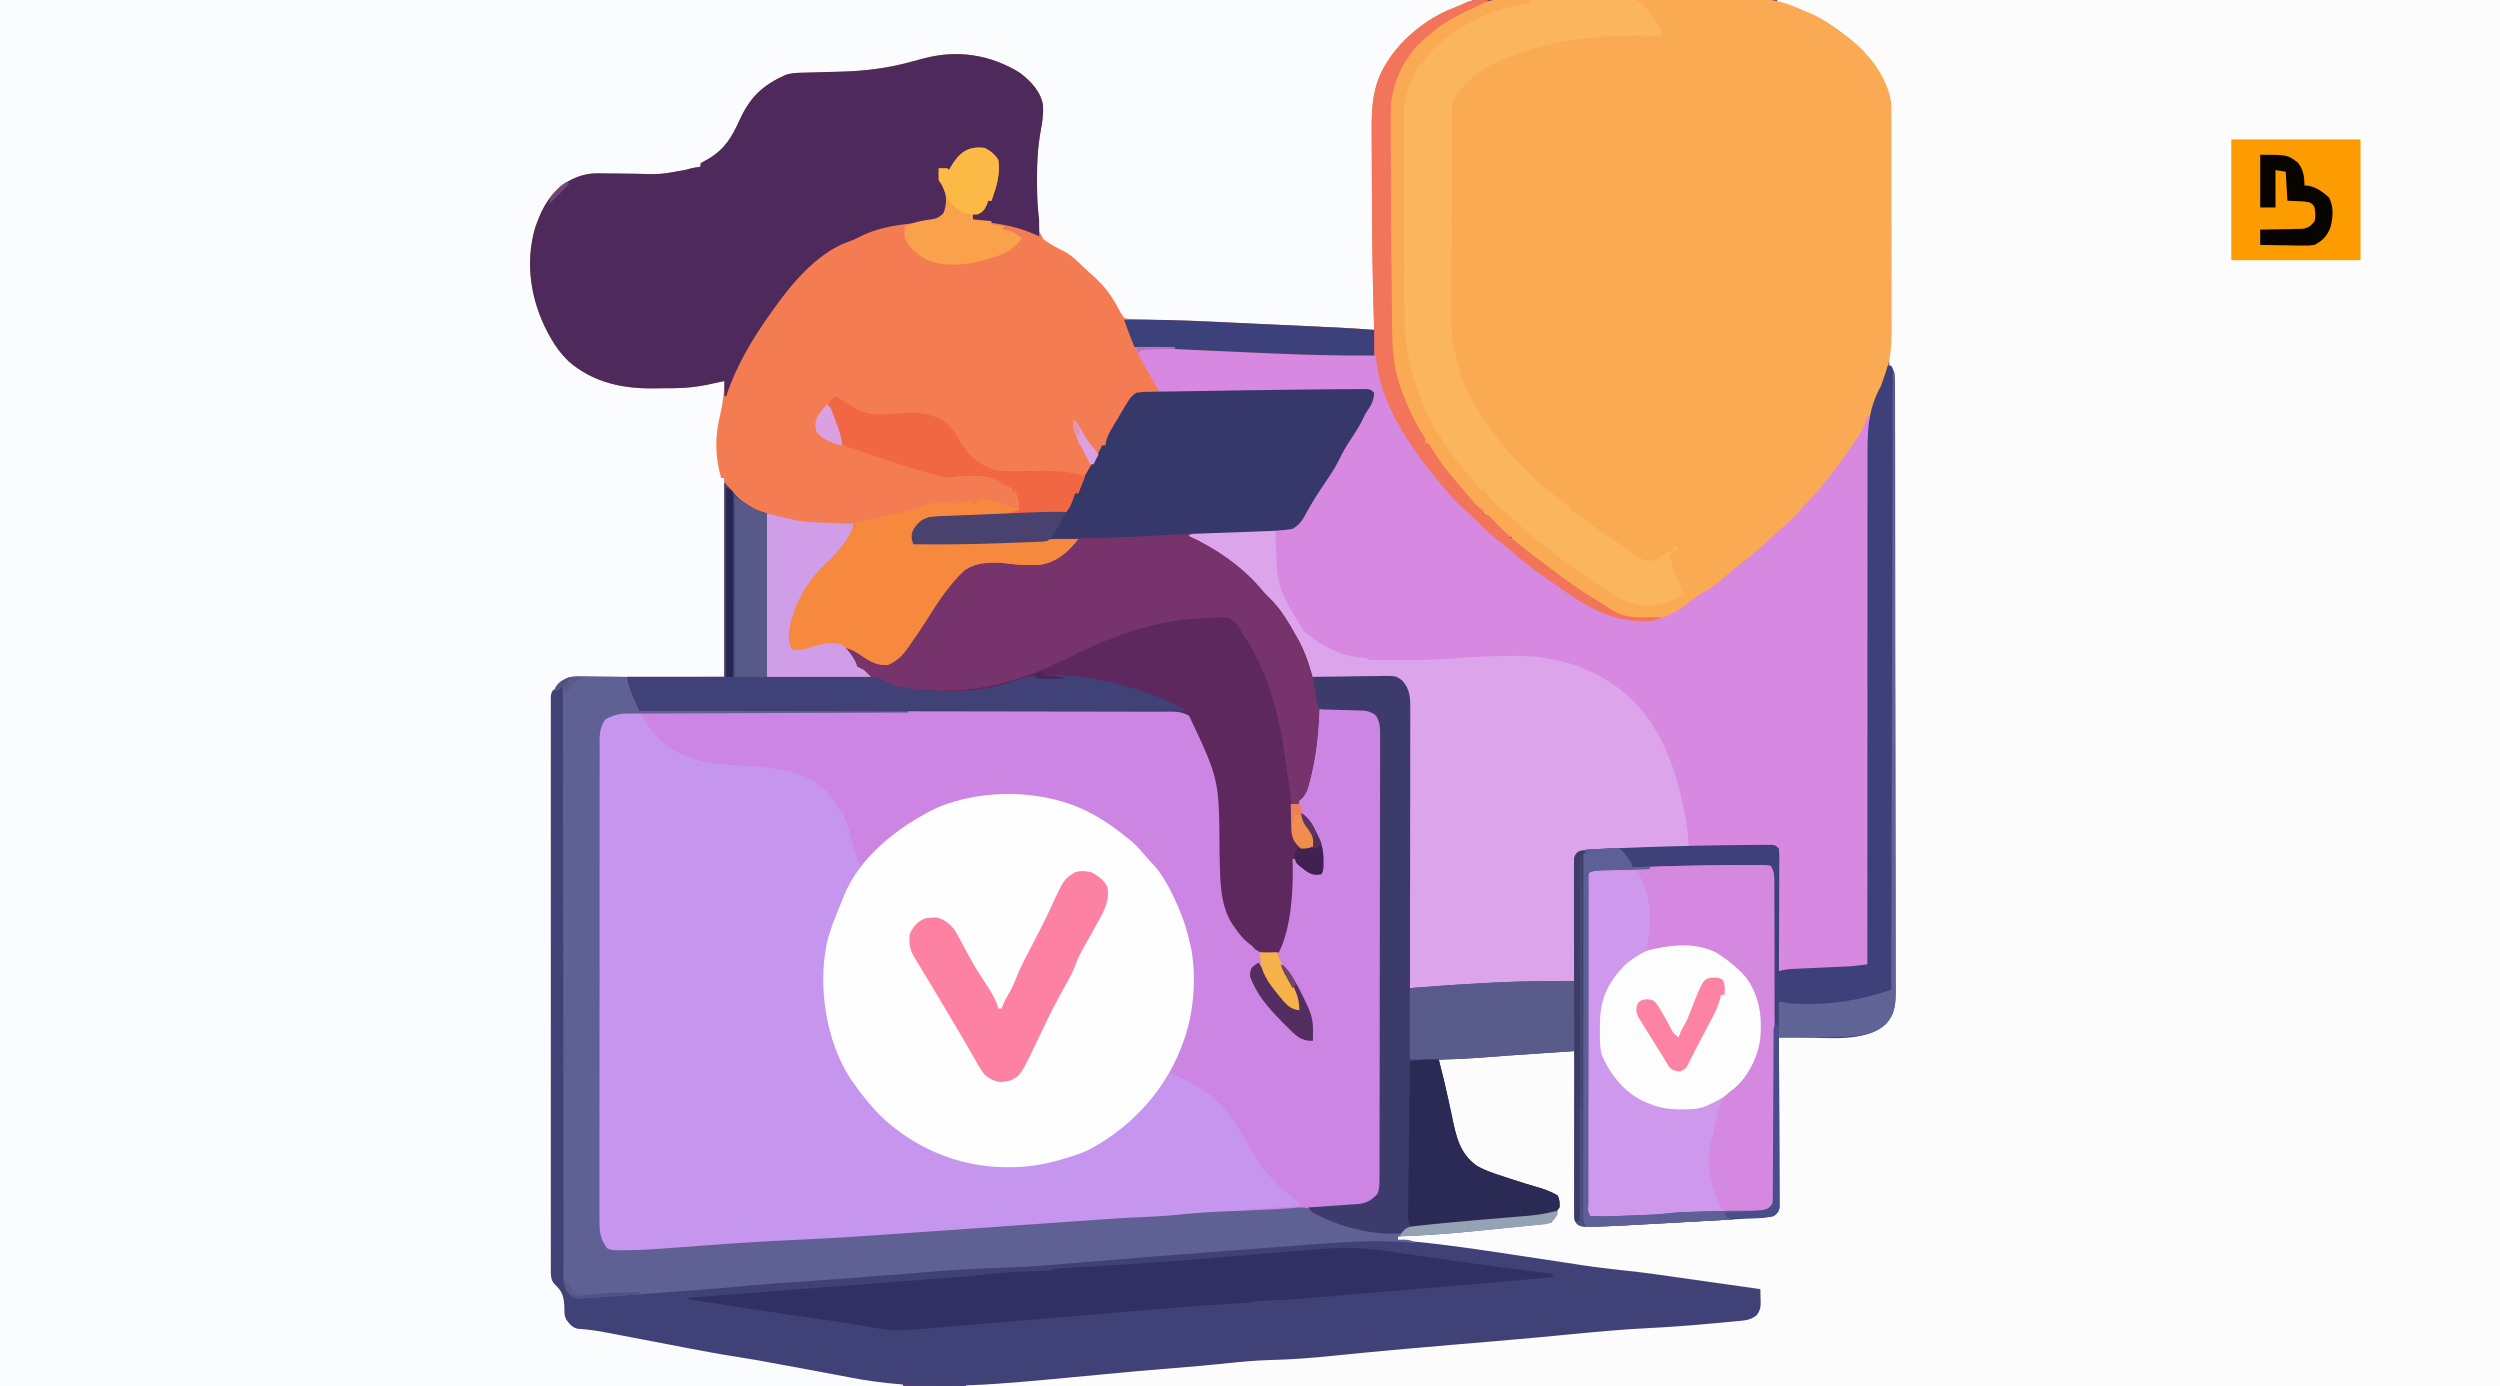
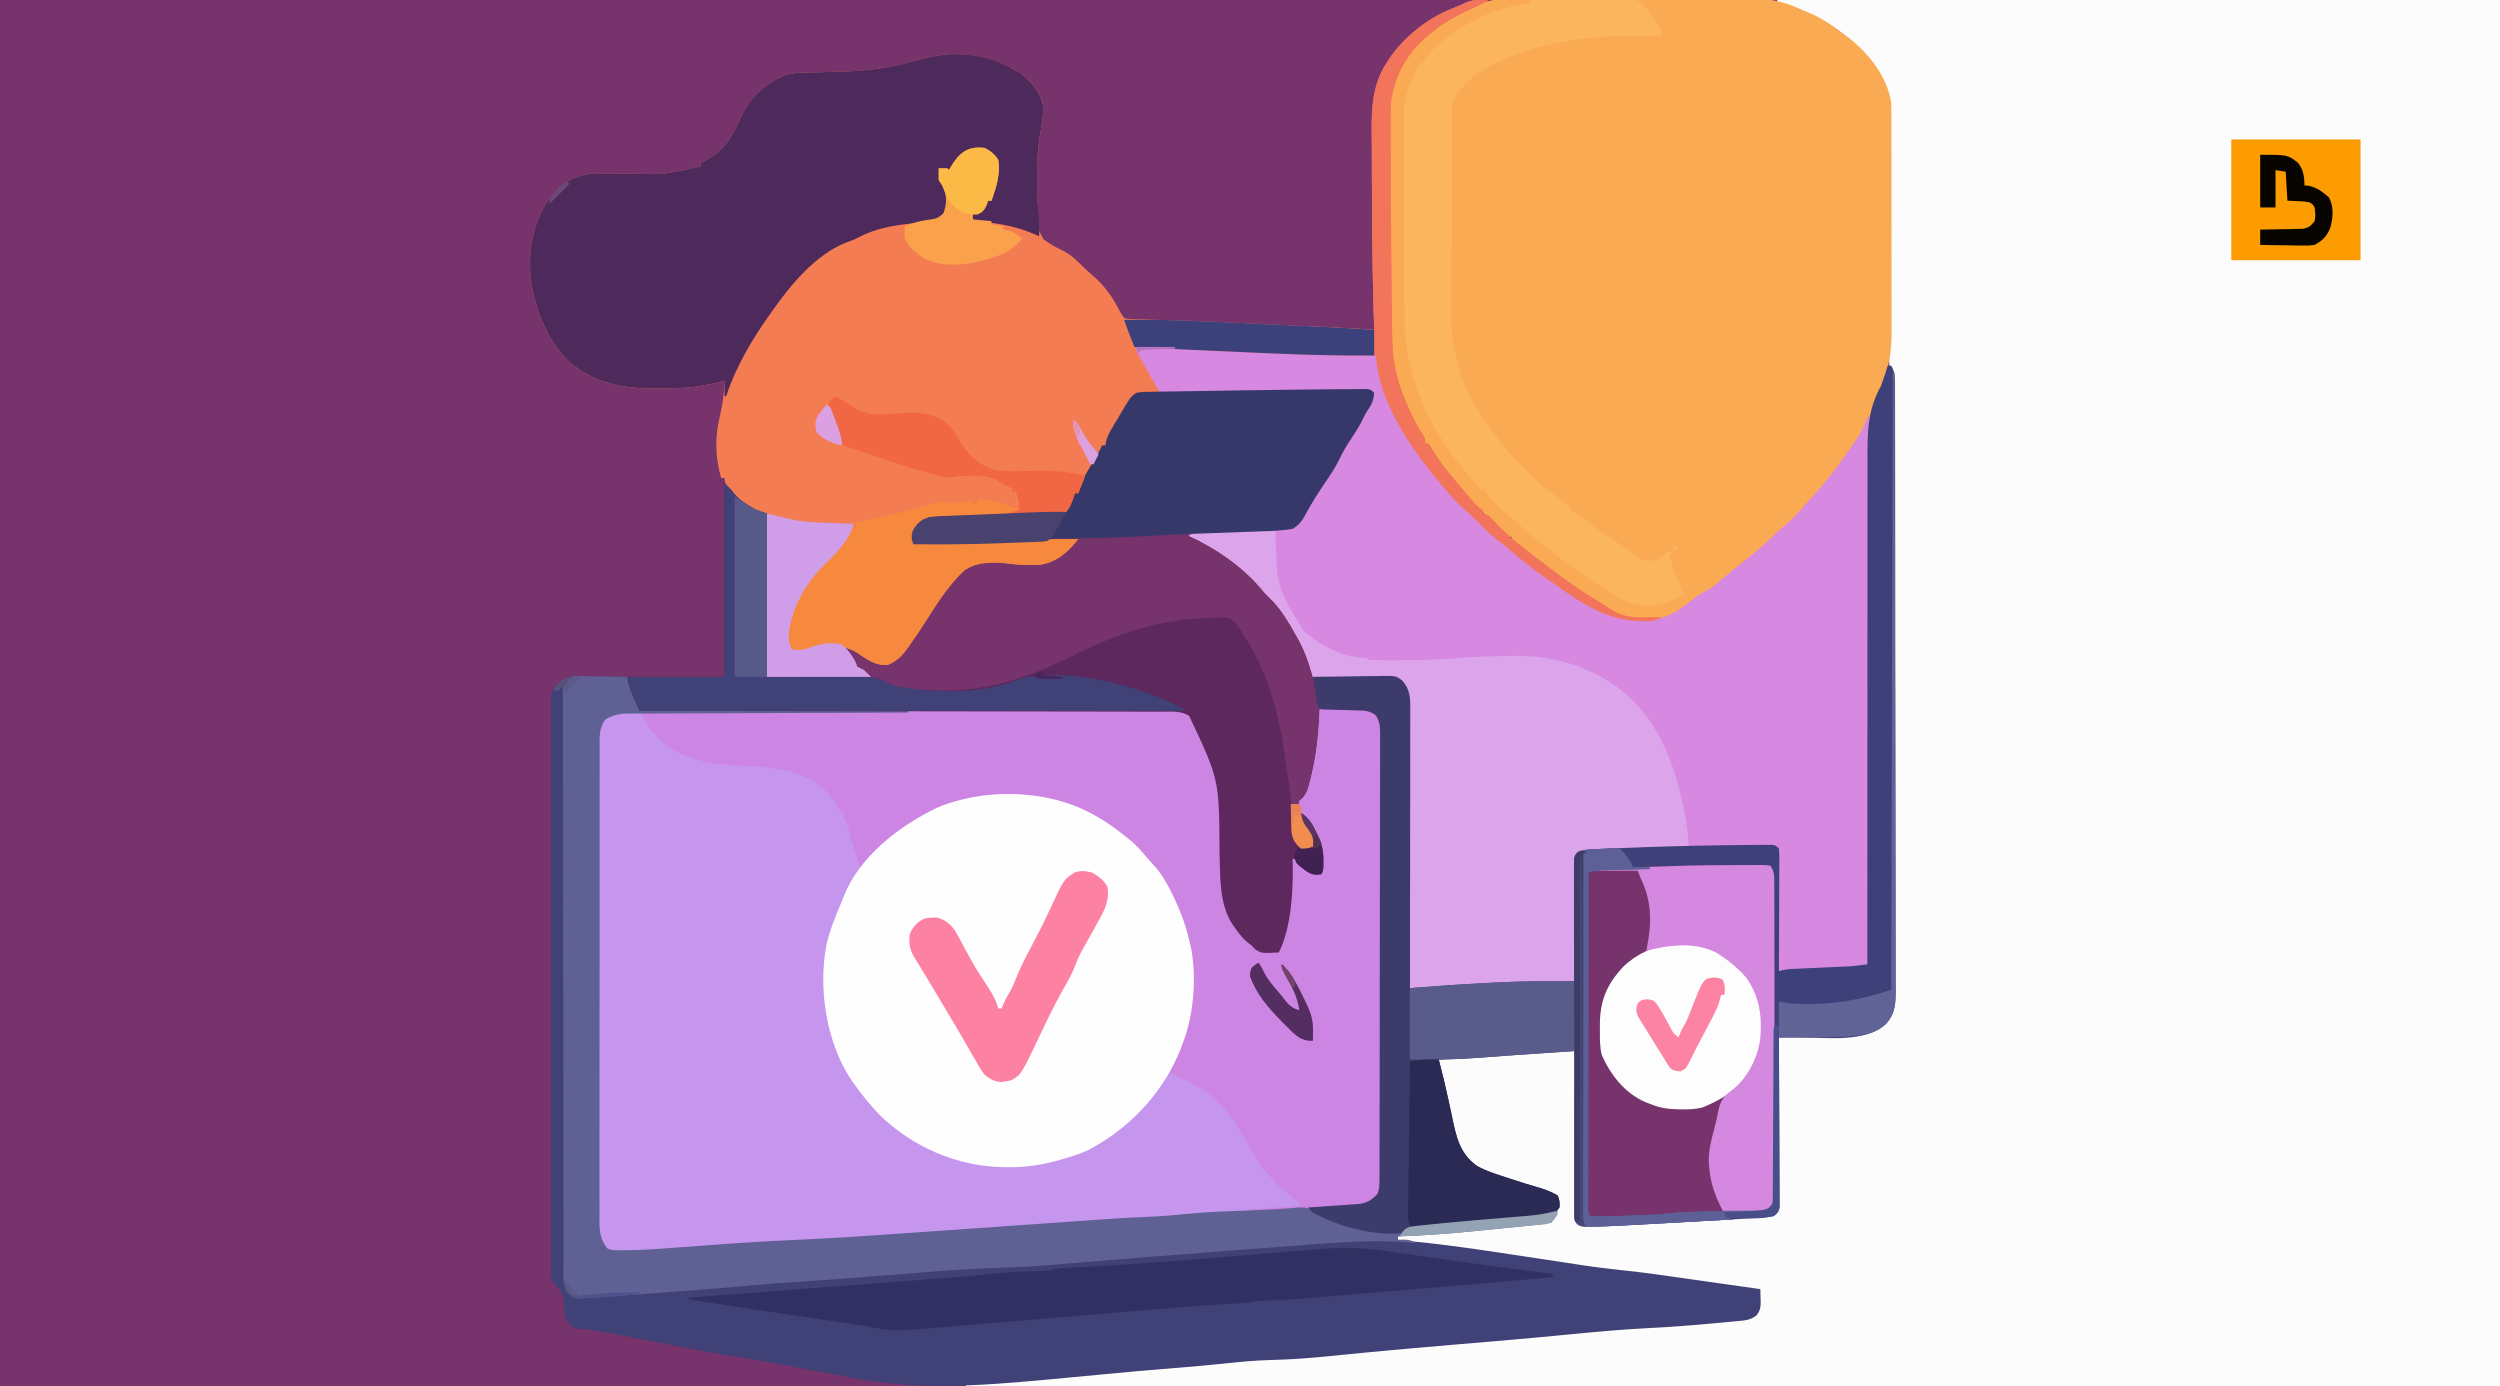
<svg xmlns="http://www.w3.org/2000/svg" height="815" width="1470">
  <rect width="100%" height="100%" fill="#808080" stroke="none" />
  <path d="m0 0h1470v815c-485.1 0-970.2 0-1470 0 0-268.95 0-537.9 0-815z" fill="#77336b" />
-   <path d="m0 0h866c-2.277 2.277-4.25 3.137-7.188 4.438-.922.411-1.843.822-2.793 1.246-2.153.938-4.32 1.844-6.496 2.727-15.727 7.096-30.793 20.529-37.523 36.59-3.316 9.448-4.572 18.007-4.454 27.982-.001 1.978-.001 1.978-.002 3.996-.001 3.567.022 7.134.05 10.702.025 3.746.027 7.492.032 11.239.012 7.072.045 14.144.085 21.216.045 8.061.067 16.121.087 24.182.042 16.561.112 33.122.201 49.683-9.232.045-18.444-.069-27.671-.36-1.286-.039-2.573-.078-3.898-.119-11.731-.363-23.461-.794-35.189-1.246-7.86-.301-15.72-.58-23.583-.806-6.9-.198-13.797-.437-20.693-.725-3.638-.151-7.275-.282-10.916-.363-4.056-.092-8.102-.275-12.154-.467-1.193-.013-2.386-.026-3.615-.039-5.151-.311-8.121-.643-11.748-4.495-2.06-3.052-3.83-6.117-5.532-9.379-5.038-8.68-12.232-15.717-20-22-.884-.715-.884-.715-1.785-1.445-3.178-2.469-6.111-4.505-9.762-6.262-5.56-2.765-9.633-5.005-11.797-11.043-.643-4.055-.7-8.094-.672-12.193.018-3.436-.074-6.861-.167-10.295-.263-12.893.156-25.211 2.496-37.891 1.463-8.24 1.861-14.616-2.797-21.82-.5-.677-1-1.354-1.516-2.051-.438-.605-.877-1.209-1.328-1.832-9.07-10.574-25.121-15.192-38.379-16.547-11.13-.673-21.448 1.97-32.152 4.773-1.022.264-2.044.527-3.096.799-1.948.516-3.888 1.061-5.817 1.642-12.593 3.473-25.858 2.903-38.825 3.173-3.316.074-6.63.17-9.946.269-1.001.014-2.003.027-3.034.041-11.942.375-22.459 5.444-30.923 13.869-3.579 4.264-5.61 9.155-7.875 14.188-4.762 10.554-10.655 19.627-21.625 24.625-.66 0-1.32 0-2 0v2c-2.062.649-4.124 1.294-6.188 1.938-1.149.36-2.297.719-3.48 1.09-4.433 1.294-8.432 2.104-13.055 2.039-.908-.01-1.817-.02-2.752-.03-.971-.015-1.942-.029-2.942-.044-2.08-.018-4.16-.034-6.24-.051-3.261-.031-6.521-.066-9.781-.113-3.159-.043-6.319-.066-9.478-.086-.961-.019-1.922-.037-2.911-.056-10.316-.039-19.251 2.557-27.171 9.314-11.438 12.004-15.659 28.886-15.474 45.133.815 21.133 8.897 42.276 24.474 56.867 14.577 11.103 31.562 13.385 49.25 13.312.796-0 1.592-0 2.412-0 12.652-.018 24.898-.859 37.338-3.312.495 7.778-.147 14.478-2 22-2.4 9.889-3.185 19.158-.438 29.098.438 1.902.438 1.902.438 5.902h2v117c-45 .188-45 .188-59.176.208-4.216.03-4.216.03-8.433.066-1.869.013-3.738.016-5.606.012-2.842-.005-5.682.022-8.523.055-.824-.009-1.647-.017-2.496-.026-5.888.116-10.338 1.692-14.766 5.686-2.085 3.317-2.251 5.953-2.254 9.832-.006 1.199-.012 2.398-.018 3.634.004 1.319.008 2.638.011 3.997-.003 1.414-.007 2.828-.012 4.242-.01 3.89-.008 7.78-.004 11.67.002 4.194-.007 8.387-.014 12.581-.013 8.218-.015 16.436-.012 24.653.002 6.678 0 13.357-.004 20.035-.001 1.425-.001 1.425-.002 2.878-.001 1.929-.002 3.858-.004 5.787-.011 18.102-.009 36.203-.003 54.305.005 16.566-.006 33.132-.025 49.698-.019 17.002-.028 34.005-.024 51.007.002 9.549-.001 19.097-.015 28.646-.012 8.129-.013 16.258-.001 24.388.006 4.149.007 8.297-.005 12.446-.011 3.797-.008 7.594.006 11.392.004 2.025-.007 4.051-.018 6.076.007 1.204.014 2.409.022 3.649-0 1.556-0 1.556-0 3.144.574 4.504 2.18 7.845 5.527 10.913 2.544 2.791 2.346 4.743 2.41 8.465.094 4.786.55 7.673 3.438 11.562 2.783 1.392 5.418 1.486 8.51 1.854 8.038 1.013 15.961 2.466 23.911 4.013 2.49.484 4.981.963 7.473 1.44 6.192 1.188 12.383 2.384 18.573 3.581 6.079 1.175 12.158 2.346 18.239 3.51.849.162 1.697.325 2.571.492 11.106 2.118 22.215 4.043 33.402 5.683 13.258 1.964 26.405 4.544 39.569 7.051 3.889.739 7.779 1.477 11.669 2.212 2.389.451 4.778.905 7.166 1.362 7.943 1.501 15.905 2.717 23.915 3.801v1c-175.23 0-350.46 0-531 0 0-268.95 0-537.9 0-815z" fill="#fbfcfd" />
  <path d="m0 0h425v815c-297.66 0-595.32 0-902 0 0-.33 0-.66 0-1 .622-.049 1.244-.099 1.885-.149 30.954-2.458 61.89-5.042 92.802-7.976.676-.064 1.352-.128 2.049-.194 5.912-.561 11.824-1.123 17.735-1.686 13.831-1.314 27.67-2.546 41.513-3.729 1.953-.172 3.906-.354 5.857-.547 5.771-.568 11.502-.863 17.299-1.009 11.623-.298 23.08-1.122 34.627-2.464 8.358-.964 16.72-1.76 25.104-2.457 3.826-.318 7.652-.644 11.478-.968 1.192-.101 1.192-.101 2.408-.204 8.636-.732 17.27-1.497 25.903-2.266 1.584-.141 3.168-.282 4.752-.423 2.412-.215 4.824-.429 7.236-.644 13.691-1.219 27.383-2.429 41.075-3.641 4.638-.41 9.275-.821 13.912-1.233 50.181-4.457 50.181-4.457 69.551-5.536 10.002-.566 19.997-1.165 29.979-2.015 2.018-.167 4.037-.312 6.057-.456 6.944-.588 6.944-.588 13.085-3.615 1.96-3.232 2.38-5.339 2.504-9.102.048-1.069.095-2.137.145-3.238.014-.808.028-1.616.043-2.449-1.307.024-2.613.048-3.96.073-4.659-.003-9.092-.509-13.685-1.245-1.199-.184-1.199-.184-2.423-.371-1.703-.261-3.405-.526-5.108-.793-2.677-.42-5.355-.832-8.033-1.241-3.591-.549-7.182-1.1-10.773-1.653-6.752-1.038-13.508-2.041-20.269-3.02-1.012-.15-2.023-.301-3.066-.456-5.267-.76-10.523-1.381-15.824-1.854-16.17-1.47-32.201-4.04-48.252-6.444-6.522-.976-13.045-1.946-19.569-2.913-1.601-.237-3.203-.475-4.804-.713-12.166-1.806-24.343-3.499-36.543-5.059-6.944-.898-13.819-1.981-20.693-3.312 0-.66 0-1.32 0-2 4.602-.843 9.182-1.312 13.844-1.648 1.558-.118 3.116-.236 4.673-.354.813-.061 1.626-.121 2.463-.184 16.676-1.25 33.315-2.704 49.943-4.491 2.791-.293 5.583-.559 8.377-.815 1.462-.148 2.925-.296 4.387-.445 1.179-.112 2.359-.224 3.574-.34 2.812-.503 2.812-.503 4.578-2.504 1.232-2.357 1.741-4.145 2.035-6.781.101-.764.201-1.529.305-2.316-0-2.174-0-2.174-1.383-3.781-5.867-4.375-14.149-5.764-21.109-7.777-29.281-8.535-29.281-8.535-35.652-20.09-2.48-5.924-3.671-12.222-5.035-18.473-.441-1.975-.881-3.95-1.322-5.925-1.445-6.477-2.877-12.957-4.287-19.442-.268-1.228-.536-2.457-.812-3.722-.579-2.911-.579-2.911-.579-4.911 18.009-1.578 36.018-3.085 54.062-4.188.679-.043 1.357-.085 2.056-.129 1.951-.121 3.903-.237 5.854-.352 1.096-.065 2.192-.129 3.321-.196 4.903-.18 9.801-.163 14.707-.136.008 1.248.016 2.497.025 3.783.077 11.743.165 23.486.263 35.229.05 6.038.096 12.075.134 18.113.037 5.823.083 11.645.136 17.468.019 2.226.034 4.451.045 6.677.017 3.108.046 6.216.078 9.324.002.928.004 1.856.007 2.812.017 1.266.017 1.266.034 2.558.006.736.011 1.471.017 2.229.114 2.059.114 2.059 2.262 3.808 3.122.288 3.122.288 6.846.191.707-.007 1.414-.015 2.143-.022 9.169-.138 18.32-.69 27.472-1.228 1.926-.11 3.852-.22 5.778-.329 4.005-.228 8.011-.46 12.016-.694 5.11-.298 10.22-.591 15.331-.881 3.965-.226 7.931-.453 11.896-.682 1.884-.109 3.768-.217 5.652-.324 15.537.422 15.537.422 28.865-4.032.313-1.905.313-1.905.278-4.113.011-.861.022-1.722.034-2.609.003-1.42.003-1.42.007-2.868.01-.995.02-1.99.03-3.016.031-3.301.048-6.601.065-9.902.019-2.284.038-4.568.059-6.852.051-6.02.091-12.04.128-18.061.04-6.14.091-12.279.141-18.419.097-12.053.181-24.107.258-36.16.554-.021 1.108-.041 1.679-.062 5.809-.218 11.617-.447 17.425-.682 2.163-.086 4.325-.17 6.488-.25 3.123-.117 6.246-.244 9.369-.373 1.432-.05 1.432-.05 2.893-.101 14.055-.583 14.055-.583 25.481-7.98 4.921-6.656 4.356-13.763 4.28-21.723.004-1.551.009-3.102.017-4.653.015-4.25-.001-8.499-.022-12.749-.018-4.588-.006-9.175.002-13.763.011-8.981-.005-17.962-.03-26.944-.028-10.456-.029-20.912-.029-31.368-.001-18.651-.026-37.302-.065-55.953-.037-18.106-.059-36.213-.062-54.319-0-1.116-0-2.232-.001-3.381-0-1.671-0-1.671-.001-3.375-0-2.242-.001-4.485-.001-6.727-0-1.659-0-1.659-.001-3.351-.004-17.247-.022-34.494-.042-51.741-.007-6.255-.012-12.51-.015-18.765-.005-9.918-.016-19.836-.041-29.755-.011-4.533-.019-9.066-.019-13.599 0-4.146-.009-8.292-.025-12.438-.004-1.503-.005-3.006-.003-4.51.003-2.037-.007-4.074-.018-6.111-.002-1.133-.004-2.267-.006-3.434-.253-2.876-.868-4.414-2.254-6.892-.238-2.885-.238-2.885-.22-6.298.002-1.295.003-2.59.005-3.925.012-1.434.024-2.867.036-4.301.005-1.511.01-3.023.014-4.534.01-3.255.026-6.51.046-9.764.032-5.153.047-10.306.06-15.459.034-12.804.087-25.609.149-38.413.049-9.942.091-19.885.112-29.827.011-5.115.037-10.231.073-15.346.019-3.194.026-6.388.029-9.582.004-1.473.013-2.946.028-4.419.166-17.096-4.843-31.023-16.765-43.631-7.969-7.638-18.627-16.491-29.003-20.375-.842-.322-1.684-.645-2.551-.977-.994-.379-1.988-.758-3.012-1.148-2.712-1.075-5.418-2.163-8.125-3.25-1.315-.526-2.63-1.052-3.945-1.578-.967-.387-1.934-.773-2.93-1.172 0-.33 0-.66 0-1z" fill="#fcfcfd" transform="translate(1045)" />
  <path d="m0 0c1.653-.008 3.305-.019 4.958-.032 4.447-.027 8.892-.017 13.339.002 4.68.015 9.36.001 14.04-.008 7.857-.011 15.713.003 23.57.032 9.048.033 18.095.022 27.143-.011 7.805-.027 15.61-.031 23.415-.015 4.646.009 9.291.011 13.936-.009 4.371-.018 8.741-.005 13.113.029 1.592.008 3.184.006 4.775-.008 11.277-.086 19.507 2.002 29.753 6.796 1.873.776 3.747 1.548 5.625 2.312 6.658 3.097 12.521 7.306 18.375 11.688 1.036.763 2.073 1.526 3.141 2.312 11.76 9.167 22.347 22.614 24.859 37.688.091 2.052.131 4.106.134 6.159.004 1.239.009 2.478.013 3.755-0 1.365-.001 2.731-.001 4.096.003 1.444.006 2.888.01 4.333.009 3.918.011 7.835.012 11.753.001 2.45.003 4.901.005 7.351.009 8.556.013 17.112.013 25.668-.001 7.962.01 15.924.026 23.886.013 6.846.018 13.692.018 20.538-0 4.084.003 8.168.013 12.253.01 3.845.01 7.689.002 11.534-.001 1.406.001 2.811.007 4.217.044 10.957-1.644 20.17-5.127 30.52-.244.751-.487 1.502-.738 2.275-.373 1.119-.373 1.119-.754 2.26-.218.655-.435 1.31-.66 1.985-.973 2.418-.973 2.418-3.002 5.74-2.879 5.776-2.527 11.6-2.483 17.933-.005 1.343-.012 2.685-.021 4.028-.018 3.674-.012 7.348-.001 11.022.007 3.968-.009 7.936-.022 11.904-.02 6.87-.025 13.739-.021 20.609.006 9.934-.011 19.867-.033 29.801-.036 16.119-.055 32.238-.063 48.357-.008 15.653-.021 31.307-.043 46.96-.001.965-.003 1.93-.004 2.925-.015 10.528-.032 21.057-.05 31.585-.002.924-.003 1.848-.005 2.801-.013 7.601-.013 7.601-.019 11.081-.019 10.828-.033 21.655-.038 32.483-.003 6.784-.009 13.568-.018 20.352-.006 4.675-.007 9.35-.006 14.025-0 3.482-.007 6.964-.012 10.447.003 1.878.003 1.878.005 3.795-.003 1.126-.006 2.251-.009 3.411-.001 1.469-.001 1.469-.001 2.968-.126 2.192-.126 2.192-1.126 3.192-6.121.949-12.223 1.276-18.406 1.535-.965.043-1.931.086-2.925.13-3.056.135-6.112.266-9.169.397-2.083.092-4.167.183-6.25.275-5.083.224-10.167.444-15.25.662-.01-.9-.021-1.8-.031-2.727-.098-8.462-.2-16.923-.308-25.384-.055-4.351-.109-8.701-.158-13.052-.048-4.195-.1-8.39-.156-12.585-.02-1.604-.039-3.208-.056-4.812-.024-2.239-.054-4.478-.086-6.717-.016-1.277-.031-2.554-.047-3.869.166-2.752.166-2.752-1.158-3.854-1.798-.101-3.601-.131-5.402-.133-1.178-.002-2.356-.004-3.57-.006-1.309.005-2.617.009-3.965.014-.677.002-1.355.003-2.053.005-26.076.069-52.153.757-78.202 1.934-1.82.082-3.64.161-5.461.237-2.521.107-5.041.227-7.562.351-.748.03-1.496.061-2.266.092-3.655.195-5.4.427-8.519 2.506-.48 3.193-.48 3.193-.432 7.02-.01.722-.02 1.444-.031 2.188-.03 2.392-.039 4.783-.048 7.175-.017 1.656-.035 3.312-.054 4.969-.048 4.363-.077 8.726-.103 13.089-.03 4.451-.076 8.901-.121 13.352-.086 8.736-.153 17.471-.209 26.207-1.25.05-2.5.1-3.787.152-5.925.238-11.85.48-17.775.723-1.077.044-2.154.088-3.263.134-16.626.685-33.245 1.464-49.86 2.381-.761.041-1.522.082-2.306.124-2.018.109-4.036.221-6.055.334-3.076.118-6.124.167-9.201.161-.892-.001-1.785-.003-2.704-.004-1.014-.003-1.014-.003-2.049-.005-.002-.886-.005-1.772-.007-2.685-.059-21.558-.135-43.116-.228-64.673-.045-10.425-.084-20.85-.111-31.275-.023-9.086-.056-18.173-.102-27.259-.024-4.811-.043-9.623-.049-14.434-.006-4.529-.026-9.058-.057-13.587-.009-1.662-.013-3.323-.011-4.985.002-2.271-.015-4.541-.036-6.812-.007-1.905-.007-1.905-.014-3.849-.516-4.616-1.938-8.016-5.263-11.288-2.533-1.375-4.2-1.547-7.074-1.584-.981-.02-1.961-.04-2.972-.06-1.577-.01-1.577-.01-3.185-.019-1.082-.018-2.164-.036-3.279-.054-3.454-.054-6.908-.088-10.362-.121-2.342-.033-4.685-.068-7.027-.104-5.741-.085-11.482-.153-17.223-.209-.239-.839-.479-1.678-.726-2.543-1.978-6.711-4.12-12.907-7.524-19.02-.389-.714-.778-1.428-1.179-2.164-4.739-8.568-9.652-16.924-16.875-23.645-1.784-1.714-3.311-3.532-4.883-5.441-11.042-12.735-26.518-23.297-41.812-30.188 3.179-2.119 4.109-2.271 7.772-2.379 1.453-.05 1.453-.05 2.935-.101 1.57-.041 1.57-.041 3.172-.082 1.082-.037 2.164-.074 3.278-.112 3.468-.118 6.937-.223 10.405-.326 3.444-.103 6.887-.209 10.33-.326 2.142-.072 4.285-.138 6.428-.194 11.641-.076 11.641-.076 21.554-5.105 1.484-2.357 2.7-4.491 3.879-6.977 2.438-4.93 5.348-9.52 8.309-14.148.794-1.255.794-1.255 1.604-2.535 3.952-6.219 3.952-6.219 5.925-8.784 1.586-2.174 2.461-4.445 3.476-6.924 1.881-4.046 4.438-7.714 6.871-11.445 3.726-5.729 7.073-11.416 10.062-17.562.66-.99 1.32-1.98 2-3-.312-2.646-.312-2.646-1-5-19.176-.123-38.329.025-57.5.5-22.169.548-44.325.609-66.5.5-1.999-3.521-3.993-7.045-5.981-10.571-.678-1.2-1.357-2.399-2.037-3.597-.977-1.72-1.948-3.444-2.919-5.168-.587-1.037-1.173-2.074-1.777-3.142-1.285-2.522-1.285-2.522-1.285-4.522 14.43-.285 28.788.204 43.195.941 19.925 1.016 39.858 1.804 59.794 2.581 2.642.103 5.284.206 7.926.309 10.029.392 20.057.781 30.086 1.168.465 1.877.465 1.877.94 3.792 2.227 8.825 4.451 17.36 8.435 25.583.389.83.779 1.659 1.18 2.514 1.128 2.381 2.282 4.747 3.445 7.111.307.637.614 1.274.93 1.93 3.764 7.754 8.372 14.453 13.734 21.148 1.831 2.291 3.569 4.6 5.273 6.984 3.05 4.105 6.528 7.821 10.017 11.551 2.296 2.456 4.522 4.939 6.647 7.543 1.978 2.346 3.862 4.27 6.211 6.219 2.854 2.427 5.518 4.935 8.125 7.625 3.334 3.379 6.844 6.27 10.633 9.121 2.606 2.015 5.067 4.157 7.555 6.316 12.623 10.697 26.721 19.853 40.875 28.375 1.208.728 1.208.728 2.441 1.47 7.663 4.521 14.507 7.792 23.559 7.717-.597-.161-1.194-.322-1.809-.488-9.799-3.072-17.791-8.779-26.191-14.512-.607-.41-1.214-.82-1.839-1.242-10.321-6.968-20.26-14.431-30.047-22.125-2.841-2.195-5.754-4.29-8.68-6.371-.473-.416-.946-.833-1.434-1.262 0-.66 0-1.32 0-2-.557-.241-1.114-.482-1.688-.73-2.809-1.542-4.939-3.43-7.312-5.582-.846-.759-1.691-1.519-2.562-2.301-2.378-2.329-4.368-4.786-6.438-7.387-1.033-.91-2.095-1.788-3.188-2.625-4.993-4.163-8.784-9.308-12.812-14.375-1.561-1.876-3.124-3.751-4.688-5.625-10.312-12.61-10.312-12.61-10.312-16.375-.66 0-1.32 0-2 0-.578-1.158-1.155-2.315-1.75-3.508-1.406-2.813-2.822-5.62-4.25-8.422-3.678-7.239-7.216-14.43-10-22.07-.371-.949-.743-1.897-1.125-2.875-2.488-8.885-3.187-17.833-3.289-27.02-.02-1.146-.039-2.291-.059-3.472-.061-3.815-.108-7.631-.152-11.446-.017-1.34-.035-2.68-.053-4.021-.129-9.853-.219-19.706-.3-29.559-.023-2.703-.048-5.405-.073-8.108-.108-11.704-.187-23.408-.234-35.112-.016-3.863-.041-7.726-.074-11.589-.038-4.607-.056-9.214-.06-13.821-.004-1.697-.015-3.395-.034-5.092-.211-20.117 3.971-35.504 18.086-50.546 7.762-7.672 16.616-13.499 26.367-18.34.945-.49 1.891-.981 2.865-1.486 9.441-4.519 17.73-5.378 28.092-5.291z" fill="#faaa52" transform="translate(891.957 -.776)" />
  <path d="m0 0c4.562-.087 9.125-.14 13.688-.188 1.294-.025 2.587-.05 3.92-.076 1.247-.01 2.494-.019 3.779-.029 1.147-.016 2.294-.031 3.475-.048 4.338.471 6.86 1.912 9.756 5.15 1.618 2.566 1.757 3.953 1.759 6.963.008.963.016 1.926.024 2.918-.007 1.055-.013 2.11-.02 3.197.005 1.123.009 2.246.014 3.403.012 3.776.002 7.552-.007 11.329.002 2.702.009 5.404.016 8.105.013 6.585.01 13.17.002 19.755-.007 5.352-.008 10.703-.004 16.055 0.0.761.001 1.522.001 2.307.001 1.546.002 3.093.003 4.639.009 14.507-.001 29.014-.017 43.52-.013 12.45-.011 24.899.003 37.349.016 14.453.022 28.906.013 43.358-.001 1.541-.002 3.082-.003 4.623-0.0.758-.001 1.516-.001 2.298-.003 5.345.002 10.69.009 16.036.008 6.514.006 13.028-.01 19.543-.008 3.324-.009 6.648-.001 9.972.008 3.602-.002 7.204-.017 10.806.007 1.053.013 2.105.02 3.19-.054 6.602-.92 10.091-5.432 15.062-4.359 2.588-8.475 2.653-13.469 2.958-1.048.078-2.095.155-3.175.236-3.441.25-6.882.472-10.325.694-2.39.167-4.78.335-7.17.503-17.209 1.187-34.431 2.078-51.67 2.688-8.246.301-16.421.753-24.629 1.613-9.298.962-18.604 1.486-27.938 1.953-15.535.785-31.048 1.804-46.562 2.922-1.141.082-2.282.164-3.458.249-5.918.427-11.837.857-17.755 1.288-12.412.905-24.824 1.794-37.237 2.685-1.214.087-2.427.174-3.678.264-18.682 1.342-37.365 2.667-56.054 3.904-2.381.158-4.762.316-7.143.477-11.496.773-22.976 1.396-34.492 1.765-10.688.351-21.339.989-32.004 1.754-.767.055-1.534.11-2.324.166-6.306.453-12.612.916-18.917 1.383-4.75.351-9.5.698-14.251 1.038-2.17.157-4.339.321-6.508.485-4.068.3-8.137.535-12.211.737-1.131.062-1.131.062-2.284.125-2.311.114-4.619.19-6.932.254-1.058.057-1.058.057-2.138.115-3.84.061-5.467-.351-8.508-2.767-3.182-4.056-4.388-6.678-4.393-11.856-.006-1.042-.012-2.085-.018-3.159.004-1.144.008-2.288.011-3.466-.004-1.216-.008-2.432-.012-3.685-.009-3.377-.008-6.754-.004-10.131.002-3.642-.007-7.283-.014-10.925-.013-7.135-.015-14.27-.012-21.405.002-5.799 0-11.598-.004-17.397-.001-.825-.001-1.65-.002-2.499-.001-1.675-.002-3.351-.004-5.026-.011-15.72-.009-31.439-.003-47.159.005-14.384-.006-28.767-.025-43.151-.019-14.765-.028-29.53-.024-44.295.002-8.291-.001-16.582-.015-24.873-.012-7.059-.013-14.117-.001-21.176.006-3.602.007-7.203-.005-10.805-.013-3.904-.002-7.808.01-11.711-.007-1.139-.015-2.279-.022-3.452.038-5.564.121-9.815 3.397-14.555 4.518-3.275 8.26-4.124 13.762-4.158 1.208-.01 2.417-.02 3.662-.03 1.348-.006 2.695-.012 4.043-.017 1.426-.01 2.851-.02 4.277-.03 3.923-.027 7.846-.048 11.77-.068 3.357-.018 6.714-.039 10.071-.06 11.033-.07 22.066-.129 33.098-.184 2.868-.015 5.736-.029 8.604-.044 22.796-.118 45.592-.223 68.388-.317 14.086-.058 28.171-.125 42.257-.199 18.07-.095 36.139-.172 54.209-.219 8.973-.024 17.946-.055 26.919-.108 7.623-.045 15.246-.072 22.869-.077 3.881-.003 7.761-.014 11.642-.047 4.197-.035 8.394-.032 12.592-.024 1.225-.016 2.45-.033 3.712-.05 9.164.068 9.164.068 12.792 2.979 19.436 22.099 17.675 55.778 18.513 83.376.288 8.687.73 17.23 2.208 25.806.115.679.231 1.358.35 2.057 1.148 6.008 3.556 10.616 7.263 15.416.499.665.998 1.33 1.512 2.016 3.086 3.855 6.274 6.436 10.488 8.984.33.33.66.66 1 1 1.849.234 3.705.413 5.562.562 1.012.084 2.024.168 3.066.254.782.061 1.565.121 2.371.184 3.809-18.336 6.991-36.283 8-55h2v2l1.688.75c2.312 1.25 2.312 1.25 4.688 3.312 2.98 2.2 5.009 2.454 8.625 2.938.859-13.968-1.688-24.12-11-35 1.513 3.783 2.824 6.76 5.25 10.062 1.75 2.938 1.75 2.938 1.5 6.312-.247.866-.495 1.732-.75 2.625-3.188.875-3.188.875-7 1-3.907-3.407-5.276-5.787-5.707-10.961-.059-1.804-.094-3.609-.105-5.414-.038-1.39-.038-1.39-.076-2.809-.059-2.273-.095-4.543-.111-6.816h5c0-.66 0-1.32 0-2 .606-.517 1.212-1.034 1.836-1.566 3.057-3.437 3.733-6.963 4.789-11.371.212-.854.425-1.708.644-2.588 3.107-12.787 4.173-25.369 4.731-38.475z" fill="#c696ef" transform="translate(776 417)" />
  <path d="m0 0c-2.391 1.594-4.466 2.729-7.062 3.883-9.37 4.243-17.975 8.492-25.938 15.117-1.178.936-1.178.936-2.379 1.891-12.144 10.11-19.099 22.662-21.621 38.109-.502 6.014-.375 12.057-.328 18.086.003 1.761.004 3.523.004 5.284.005 4.698.029 9.396.058 14.093.022 3.9.033 7.801.045 11.701.038 12.612.122 25.224.221 37.835.01 1.294.01 1.294.02 2.614.081 10.526.186 21.051.329 31.577.026 1.981.049 3.963.072 5.944.045 3.657.103 7.314.165 10.971.017 1.56.017 1.56.035 3.151.282 13.955 3.532 26.033 9.191 38.681.347.781.694 1.563 1.051 2.367 2.348 5.196 4.949 10.087 8.105 14.847 1.031 1.848 1.031 1.848 1.031 4.848h2c1.089 1.559 2.094 3.176 3.062 4.812 3.833 6.179 8.217 11.673 12.938 17.188.536.631 1.071 1.262 1.623 1.913 1.745 2.055 3.497 4.103 5.252 6.15.56.656 1.119 1.312 1.696 1.987.531.614 1.062 1.228 1.609 1.86.472.548.943 1.096 1.429 1.66 1.534 1.676 1.534 1.676 4.391 3.429v2l3 1c2.244 2.119 4.366 4.333 6.492 6.57 6.817 7.013 14.507 12.961 22.332 18.799 2.268 1.701 4.52 3.422 6.769 5.147 9.623 7.344 19.312 14.275 29.715 20.469 1.565.94 3.112 1.912 4.656 2.886.857.538 1.714 1.075 2.598 1.629.703.443 1.405.887 2.129 1.344 6.197 3.104 11.983 3.423 18.746 3.281 1.24-.014 1.24-.014 2.506-.027 2.019-.023 4.038-.059 6.057-.098-2.849 1.609-4.929 2.261-8.195 2.301-.793.01-1.586.019-2.403.03-21.135-.149-35.635-9.99-52.483-21.97-1.851-1.312-3.713-2.605-5.579-3.895-7.102-4.941-13.775-10.219-20.316-15.879-2.664-2.278-5.376-4.443-8.148-6.586-4.817-3.806-9.056-8.085-13.34-12.465-2.033-2.033-4.067-3.902-6.285-5.723-3.87-3.23-7.021-6.955-10.25-10.812-.786-.922-1.573-1.843-2.383-2.793-5.518-6.522-10.746-13.183-15.617-20.207-.561-.79-1.121-1.58-1.699-2.395-9.425-13.95-19.081-32.343-20.853-49.319-.085-.804-.17-1.609-.258-2.438-.062-.61-.125-1.22-.189-1.848-.691.007-1.381.014-2.093.022-20.177.179-40.263-.405-60.417-1.293-3.208-.14-6.416-.276-9.623-.412-22.962-.973-45.92-2.028-68.867-3.317.353.64.706 1.281 1.07 1.94 1.605 2.914 3.205 5.831 4.805 8.747.556 1.007 1.111 2.015 1.684 3.053.802 1.465.802 1.465 1.621 2.959.492.895.985 1.791 1.492 2.714 1.276 2.485 2.337 4.978 3.329 7.587-1.429.004-1.429.004-2.887.008-1.254.039-2.509.077-3.801.117-1.241.023-2.483.046-3.762.07-4.563 1.034-6.159 3.022-8.551 6.805-2.175 3.514-4.229 7.084-6.25 10.688-.541.949-1.083 1.899-1.641 2.877-2.904 5.058-2.904 5.058-5.109 10.436-.66 0-1.32 0-2 0-.227.813-.454 1.627-.688 2.465-1.625 4.378-3.884 8.125-6.312 12.098-3.984 6.475-3.984 6.475-7 13.438-.66 0-1.32 0-2 0-.268.887-.536 1.774-.812 2.688-1.142 3.186-2.171 5.602-4.188 8.312-2.346.733-2.346.733-5.151.886-1.055.068-2.11.137-3.196.207-1.147.049-2.295.098-3.477.149-1.198.07-2.395.14-3.629.212-8.808.489-17.626.796-26.441 1.116-1.228.046-2.456.093-3.721.141-1.23.046-2.459.093-3.726.141-1.227.047-2.454.093-3.719.142-2.539.089-5.078.166-7.617.231-3.741.101-7.478.25-11.217.408-1.131.018-2.262.036-3.428.055-5.799.252-5.799.252-10.759 2.972-3.409 4.174-4.198 6.911-3.919 12.341.95-.038 1.899-.075 2.878-.114 9.03-.357 18.06-.71 27.09-1.06 4.641-.18 9.281-.361 13.921-.545 4.493-.178 8.987-.353 13.48-.525 1.699-.066 3.398-.133 5.097-.201 11.518-.462 23.007-.637 34.534-.556-5.747 7.368-12.495 13.442-22 15-6.094.27-12.198.351-18.25-.5-9.009-1.201-19.008-1.47-26.801 3.918-8.355 7.836-15.362 18.26-21.387 27.957-3.192 5.137-6.586 10.115-10.062 15.062-.534.782-1.068 1.565-1.619 2.371-3.467 4.877-6.384 7.741-11.881 10.192-7.265.501-12.205-3.311-18.047-7.188-2.469-1.516-4.137-2.375-6.953-2.812.422.543.843 1.085 1.277 1.645.548.715 1.096 1.431 1.66 2.168.545.708 1.091 1.415 1.652 2.145 1.41 2.043 1.41 2.043 2.41 5.043 1.324.685 2.659 1.349 4 2l4 4c-20.13 0-40.26 0-61 0 0-31.68 0-63.36 0-96-1.98-.33-3.96-.66-6-1-7.048-3.459-13.792-8.251-18-15-.68-2.742-.68-2.742-1-5-.66 0-1.32 0-2 0-3.642-13.245-3.713-24.077-.503-37.307 1.573-6.572 2.264-12.928 2.503-19.693-.929.205-1.859.41-2.816.621-1.854.404-1.854.404-3.746.816-1.218.267-2.436.534-3.691.809-6.276 1.263-12.38 1.925-18.777 1.992-.754.008-1.507.016-2.284.024-1.59.014-3.18.025-4.77.032-1.596.011-3.192.032-4.787.062-18.59.345-36.074-3.266-50.628-15.732-4.283-4.157-7.587-8.426-10.5-13.625-.587-1.04-1.173-2.081-1.777-3.152-10.139-19.055-13.702-41.248-7.48-62.156 4.125-12.106 9.82-22.172 21.445-28.191 5.196-2.452 9.757-3.648 15.504-3.566.902.01 1.804.02 2.733.03.965.015 1.929.029 2.923.044 2.071.018 4.142.034 6.213.051 3.243.031 6.486.066 9.728.113 15.362.449 15.362.449 30.342-2.422 2.763-.874 5.507-1.322 8.369-1.75 0-.66 0-1.32 0-2 1.464-.915 2.974-1.756 4.5-2.562 9.716-5.786 13.868-12.845 18.438-22.938 6.137-13.462 13.563-20.428 27.062-26.5 2.946-.887 5.64-1.149 8.711-1.218.933-.024 1.866-.048 2.827-.072 1.007-.023 2.014-.046 3.052-.069 2.17-.064 4.34-.129 6.51-.195 3.391-.1 6.782-.194 10.174-.269 15.219-.346 29.074-2.046 43.727-6.177 1.568-.422 3.136-.841 4.705-1.257.679-.18 1.358-.361 2.058-.547 18.671-4.785 35.992-2.22 53.065 6.819 7.079 4.429 13.882 10.695 16.172 18.984.857 5.81-.02 11.296-1.083 17.028-2.4 13.146-2.357 26.147-1.99 39.478.065 3.104.032 6.187-.033 9.291-.092 8.016-.092 8.016 3.609 14.808 3.859 3.042 8.137 5.17 12.528 7.333 4.634 2.501 8.21 6.437 11.968 10.062 1.767 1.567 3.538 3.129 5.312 4.688 6.266 5.679 10.439 11.353 14.355 18.824 1.355 2.627 1.355 2.627 3.332 5.488 2.372.54 2.372.54 5.195.582 1.102.053 2.203.106 3.338.161 1.214.044 2.429.087 3.68.133 1.275.057 2.55.115 3.864.174 3.506.157 7.013.297 10.521.434 3.679.146 7.357.31 11.035.471 6.985.304 13.97.594 20.955.878 10.203.416 20.404.854 30.606 1.291 1.515.065 3.029.13 4.544.195.741.032 1.481.063 2.245.096 4.366.187 8.733.369 13.1.549 2.075.085 4.149.171 6.224.258 2.511.104 5.023.207 7.534.308 8.066.338 16.11.857 24.16 1.472-.032-.991-.063-1.981-.096-3.002-.826-26.179-1.151-52.348-1.2-78.539-.009-4.349-.03-8.699-.062-13.048-.039-5.367-.057-10.734-.062-16.101-.005-2.009-.016-4.018-.035-6.028-.126-14.354.636-27.625 8.641-40.095.392-.626.785-1.252 1.189-1.897 8.321-12.863 23.106-24.772 37.499-30.29 2.99-1.148 5.806-2.335 8.688-3.75 4.282-1.557 7.937-1.526 12.438-1.25z" fill="#f47c53" transform="translate(875)" />
  <path d="m0 0c14.43-.285 28.788.204 43.195.941 19.925 1.016 39.858 1.804 59.794 2.581 2.642.103 5.284.206 7.926.309 10.029.392 20.057.781 30.086 1.168.31 1.251.62 2.502.94 3.792 2.227 8.825 4.451 17.36 8.435 25.583.584 1.244.584 1.244 1.18 2.514 1.128 2.381 2.282 4.747 3.445 7.111.307.637.614 1.274.93 1.93 3.764 7.754 8.372 14.453 13.734 21.148 1.831 2.291 3.569 4.6 5.273 6.984 3.05 4.105 6.528 7.821 10.017 11.551 2.296 2.456 4.522 4.939 6.647 7.543 1.978 2.346 3.862 4.27 6.211 6.219 2.854 2.427 5.518 4.935 8.125 7.625 3.334 3.379 6.844 6.27 10.633 9.121 2.606 2.015 5.067 4.157 7.555 6.316 12.623 10.697 26.721 19.853 40.875 28.375 1.208.728 1.208.728 2.441 1.47 13.131 7.746 25.854 9.472 40.945 7.209 7.837-2.202 13.859-6.985 20.168-11.934 2.173-1.683 4.021-2.845 6.516-4.086 3.417-1.718 6.091-3.956 8.93-6.473 4.563-3.962 9.208-7.756 14-11.438 6.533-5.053 12.552-10.554 18.554-16.218 2.062-1.917 4.191-3.753 6.321-5.594 3.361-2.972 6.319-6.098 9.207-9.527 1.392-1.613 2.834-3.184 4.305-4.727 8.432-8.851 15.552-18.533 22.613-28.496.446-.626.892-1.251 1.352-1.896 4.132-5.833 7.54-11.251 9.648-18.104h1c.023 41.004.04 82.008.051 123.012.001 4.836.003 9.671.004 14.507 0 1.444 0 1.444.001 2.917.004 15.61.012 31.219.021 46.829.009 16.004.015 32.009.017 48.013.001 9.884.006 19.768.014 29.652.005 6.768.007 13.536.006 20.304-.001 3.911 0 7.822.006 11.733.006 4.23.004 8.46.001 12.689.004 1.875.004 1.875.009 3.788-.002 1.124-.004 2.247-.006 3.405 0.0.978.001 1.956.001 2.963-.124 2.189-.124 2.189-1.124 3.189-6.121.949-12.223 1.276-18.406 1.535-.965.043-1.931.086-2.925.13-3.056.135-6.112.266-9.169.397-2.083.092-4.167.183-6.25.275-5.083.224-10.167.444-15.25.662-.01-.9-.021-1.8-.031-2.727-.098-8.462-.2-16.923-.308-25.384-.055-4.351-.109-8.701-.158-13.052-.048-4.195-.1-8.39-.156-12.585-.02-1.604-.039-3.208-.056-4.812-.024-2.239-.054-4.478-.086-6.717-.016-1.277-.031-2.554-.047-3.869.166-2.752.166-2.752-1.158-3.854-1.798-.101-3.601-.131-5.402-.133-1.178-.002-2.356-.004-3.57-.006-1.309.005-2.617.009-3.965.014-.677.002-1.355.003-2.053.005-26.076.069-52.153.757-78.202 1.934-1.82.082-3.64.161-5.461.237-2.521.107-5.041.227-7.562.351-.748.03-1.496.061-2.266.092-3.655.195-5.4.427-8.519 2.506-.48 3.193-.48 3.193-.432 7.02-.01.722-.02 1.444-.031 2.188-.03 2.392-.039 4.783-.048 7.175-.017 1.656-.035 3.312-.054 4.969-.048 4.363-.077 8.726-.103 13.089-.03 4.451-.076 8.901-.121 13.352-.086 8.736-.153 17.471-.209 26.207-1.25.05-2.5.1-3.787.152-5.925.238-11.85.48-17.775.723-1.077.044-2.154.088-3.263.134-16.626.685-33.245 1.464-49.86 2.381-.761.041-1.522.082-2.306.124-2.018.109-4.036.221-6.055.334-3.076.118-6.124.167-9.201.161-1.339-.002-1.339-.002-2.704-.004-.676-.002-1.352-.004-2.049-.005-.002-.886-.005-1.772-.007-2.685-.059-21.558-.135-43.116-.228-64.673-.045-10.425-.084-20.85-.111-31.275-.023-9.086-.056-18.173-.102-27.259-.024-4.811-.043-9.623-.049-14.434-.006-4.529-.026-9.058-.057-13.587-.009-1.662-.013-3.323-.011-4.985.002-2.271-.015-4.541-.036-6.812-.007-1.905-.007-1.905-.014-3.849-.516-4.616-1.938-8.016-5.263-11.288-2.533-1.375-4.2-1.547-7.074-1.584-.981-.02-1.961-.04-2.972-.06-1.577-.01-1.577-.01-3.185-.019-1.082-.018-2.164-.036-3.279-.054-3.454-.054-6.908-.088-10.362-.121-2.342-.033-4.685-.068-7.027-.104-5.741-.085-11.482-.153-17.223-.209-.239-.839-.479-1.678-.726-2.543-1.978-6.711-4.12-12.907-7.524-19.02-.389-.714-.778-1.428-1.179-2.164-4.739-8.568-9.652-16.924-16.875-23.645-1.784-1.714-3.311-3.532-4.883-5.441-11.042-12.735-26.518-23.297-41.812-30.188 3.179-2.119 4.109-2.271 7.772-2.379.969-.033 1.937-.067 2.935-.101 1.047-.027 2.094-.054 3.172-.082 1.082-.037 2.164-.074 3.278-.112 3.468-.118 6.937-.223 10.405-.326 3.444-.103 6.887-.209 10.33-.326 2.142-.072 4.285-.138 6.428-.194 11.641-.076 11.641-.076 21.554-5.105 1.484-2.357 2.7-4.491 3.879-6.977 2.438-4.93 5.348-9.52 8.309-14.148.529-.837 1.058-1.673 1.604-2.535 3.952-6.219 3.952-6.219 5.925-8.784 1.586-2.174 2.461-4.445 3.476-6.924 1.881-4.046 4.438-7.714 6.871-11.445 3.726-5.729 7.073-11.416 10.062-17.562.66-.99 1.32-1.98 2-3-.312-2.646-.312-2.646-1-5-19.176-.123-38.329.025-57.5.5-22.169.548-44.325.609-66.5.5-1.999-3.521-3.993-7.045-5.981-10.571-.678-1.2-1.357-2.399-2.037-3.597-.977-1.72-1.948-3.444-2.919-5.168-.587-1.037-1.173-2.074-1.777-3.142-1.285-2.522-1.285-2.522-1.285-4.522z" fill="#d788e0" transform="translate(668 204)" />
  <path d="m0 0c4.562-.087 9.125-.14 13.688-.188 1.294-.025 2.587-.05 3.92-.076 1.247-.01 2.494-.019 3.779-.029 1.147-.016 2.294-.031 3.475-.048 4.338.471 6.86 1.912 9.756 5.15 1.618 2.566 1.757 3.953 1.759 6.963.008.963.016 1.926.024 2.918-.007 1.055-.013 2.11-.02 3.197.005 1.123.009 2.246.014 3.403.012 3.776.002 7.552-.007 11.329.002 2.702.009 5.404.016 8.105.013 6.585.01 13.17.002 19.755-.007 5.352-.008 10.703-.004 16.055 0.0.761.001 1.522.001 2.307.001 1.546.002 3.093.003 4.639.009 14.507-.001 29.014-.017 43.52-.013 12.45-.011 24.899.003 37.349.016 14.453.022 28.906.013 43.358-.001 1.541-.002 3.082-.003 4.623-0.0.758-.001 1.516-.001 2.298-.003 5.345.002 10.69.009 16.036.008 6.514.006 13.028-.01 19.543-.008 3.324-.009 6.648-.001 9.972.008 3.602-.002 7.204-.017 10.806.007 1.053.013 2.105.02 3.19-.053 6.591-.948 10.043-5.371 15.058-4.634 2.701-9.231 2.705-14.515 3.032-1.129.083-2.258.166-3.421.252-2.393.173-4.787.337-7.182.493-3.609.236-7.216.497-10.823.763-12.379.885-24.679 1.503-37.09 1.227 0-.33 0-.66 0-1 1.355-.083 1.355-.083 2.738-.168 3.342-.207 6.683-.418 10.024-.632 1.448-.092 2.896-.182 4.345-.271 2.078-.127 4.155-.26 6.233-.395 1.252-.079 2.503-.157 3.793-.238 2.762.018 2.762.018 3.867-1.297-.461-.329-.923-.657-1.398-.996-14.097-10.28-23.408-21.642-31.539-36.941-10.846-20.356-22.413-30.539-44.062-39.062.642-4.162 2.055-7.558 3.812-11.375 10.429-23.399 12.591-53.53 3.408-77.675-1.633-4.117-3.431-8.137-5.349-12.129-.815-1.702-1.596-3.419-2.375-5.137-4.468-9.532-10.553-17.165-18.246-24.309-1.25-1.375-1.25-1.375-1.25-3.375-.99-.33-1.98-.66-3-1-1.011-.989-2.008-1.992-3-3-11.259-8.755-23.96-17.603-38-21-1.005-.276-2.011-.552-3.047-.836-9.33-2.182-18.512-2.481-28.078-2.539-1.25-.014-2.5-.028-3.788-.042-29.919.147-55.395 13.539-76.087 34.417-1.807 2.271-3.389 4.584-5 7-.66 0-1.32 0-2 0-2.919-7.8-5.527-15.426-7.324-23.574-.604-2.655-.604-2.655-2.676-5.426 0-1.32 0-2.64 0-4-.66 0-1.32 0-2 0-.516-1.011-1.031-2.021-1.562-3.062-5.671-9.786-15.424-16.719-26.219-19.796-7.79-2.043-15.44-3.182-23.48-3.571-1.381-.074-2.762-.148-4.143-.223-2.134-.113-4.268-.222-6.403-.322-18.183-.865-34.739-4.529-47.462-18.522-3.347-4.058-5.848-7.583-7.73-12.504 49.44-.386 98.879-.699 148.32-.954 6.767-.035 13.533-.072 20.3-.11 20.852-.115 41.704-.212 62.557-.264 9.027-.023 18.054-.053 27.082-.106 7.696-.045 15.392-.072 23.089-.078 3.932-.003 7.864-.014 11.797-.047 3.603-.03 7.205-.037 10.808-.025 1.922 0 3.844-.024 5.766-.049 9.333.068 9.333.068 12.961 2.979 19.388 22.176 17.659 55.73 18.499 83.376.288 8.687.73 17.23 2.208 25.806.115.679.231 1.358.35 2.057 1.148 6.008 3.556 10.616 7.263 15.416.499.665.998 1.33 1.512 2.016 3.086 3.855 6.274 6.436 10.488 8.984.33.33.66.66 1 1 1.849.234 3.705.413 5.562.562 1.012.084 2.024.168 3.066.254.782.061 1.565.121 2.371.184 3.809-18.336 6.991-36.283 8-55h2v2l1.688.75c2.312 1.25 2.312 1.25 4.688 3.312 2.98 2.2 5.009 2.454 8.625 2.938.859-13.968-1.688-24.12-11-35 1.513 3.783 2.824 6.76 5.25 10.062 1.75 2.938 1.75 2.938 1.5 6.312-.247.866-.495 1.732-.75 2.625-3.188.875-3.188.875-7 1-3.907-3.407-5.276-5.787-5.707-10.961-.059-1.804-.094-3.609-.105-5.414-.038-1.39-.038-1.39-.076-2.809-.059-2.273-.095-4.543-.111-6.816h5c0-.66 0-1.32 0-2 .606-.517 1.212-1.034 1.836-1.566 3.057-3.437 3.733-6.963 4.789-11.371.212-.854.425-1.708.644-2.588 3.107-12.787 4.173-25.369 4.731-38.475z" fill="#cd85e3" transform="translate(776 417)" />
  <path d="m0 0h1c.001.749.001 1.499.002 2.271.036 44.383.092 88.766.176 133.149.01 5.326.02 10.652.03 15.978.002 1.06.004 2.121.006 3.213.031 17.181.048 34.363.06 51.544.012 17.623.04 35.245.081 52.868.025 10.879.039 21.758.037 32.636-0 7.455.015 14.909.041 22.363.015 4.304.023 8.609.014 12.913-.008 3.939.002 7.877.027 11.816.006 1.427.005 2.853-.004 4.28-.01 1.936.006 3.873.024 5.809.002 1.615.002 1.615.005 3.262.629 3.621 1.936 5.311 4.503 7.897 2.652.633 2.652.633 5.542.361 1.065-.045 2.13-.091 3.227-.138 1.066-.074 2.132-.147 3.231-.223.935-.051 1.87-.102 2.833-.154 2.834-.171 5.661-.387 8.491-.615 1.573-.121 1.573-.121 3.178-.244 3.396-.262 6.791-.53 10.186-.799 3.568-.277 7.137-.552 10.705-.828 2.401-.185 4.802-.371 7.203-.558 10.049-.78 20.101-1.518 30.154-2.242 12.223-.881 24.439-1.802 36.649-2.863 7.84-.667 15.687-1.153 23.54-1.634 10.665-.658 21.298-1.494 31.938-2.5 11.753-1.105 23.511-2.11 35.283-2.992 1.673-.126 3.347-.254 5.02-.384 10.568-.819 21.114-1.31 31.709-1.62 15.112-.459 30.12-1.666 45.176-3.004 5.032-.439 10.065-.875 15.098-1.309 1.257-.109 2.514-.217 3.809-.329 8.941-.765 17.884-1.437 26.836-2.058 11.421-.798 22.837-1.671 34.252-2.545 7.097-.542 14.194-1.078 21.292-1.615 6.104-.462 12.208-.927 18.311-1.399 6.003-.464 12.008-.919 18.012-1.369 2.25-.17 4.501-.343 6.75-.519 20.829-1.629 41.335-2.253 62.112.228 1.577.179 3.153.358 4.73.537 16.976 1.961 33.873 4.487 50.763 7.072 4.08.623 8.162 1.237 12.243 1.852 4.603.694 9.207 1.388 13.809 2.09 17.204 2.672 17.204 2.672 34.494 4.676 13.13 1.312 26.177 3.263 39.238 5.125 2.541.36 5.082.719 7.623 1.078 11.523 1.63 23.044 3.275 34.564 4.922.525 11.108.525 11.108-1.875 15.188-3.847 3.281-7.627 3.263-12.496 3.715-.855.082-1.711.164-2.592.248-2.824.268-5.649.528-8.474.787-.974.091-1.949.181-2.952.275-12.488 1.157-24.959 2.112-37.485 2.725-15.03.749-29.974 2.106-44.95 3.569-15.334 1.495-30.671 2.902-46.022 4.201-.864.073-1.727.146-2.617.221-7.115.601-14.229 1.199-21.344 1.797-23.438 1.969-46.848 4.073-70.246 6.469-12.301 1.253-24.495 2.227-36.863 2.499-9.138.219-18.157 1.117-27.243 2.085-9.625 1.021-19.252 1.847-28.901 2.597-14.097 1.101-28.171 2.384-42.246 3.738-10.229.981-20.46 1.939-30.692 2.887-1.104.102-2.208.205-3.346.31-38.87 3.588-75.762 6.261-114.243-1.261-6.329-1.236-12.671-2.401-19.013-3.569-7.121-1.311-14.242-2.624-21.357-3.964-13.878-2.609-13.878-2.609-27.815-4.872-9.35-1.412-18.631-3.193-27.918-4.965-.799-.152-1.598-.305-2.422-.462-7.521-1.436-15.041-2.88-22.56-4.326-4.151-.798-8.304-1.592-12.456-2.383-2.315-.443-4.629-.89-6.942-1.338-6.66-1.275-13.231-2.484-20.021-2.821-3.345-.613-4.939-2.747-6.907-5.349-1.375-2.749-1.113-5.119-1.188-8.188-.369-5.658-1.287-8.594-5.438-12.445-2.094-2.082-2.36-4.058-2.5-6.937-0-1.04-0-2.079-0-3.151-.003-1.2-.005-2.399-.008-3.635.002-1.338.004-2.676.007-4.014-.001-1.416-.003-2.832-.005-4.248-.004-3.9-.002-7.8.001-11.7.002-4.202-.001-8.405-.004-12.607-.004-8.236-.003-16.472-.001-24.708.002-6.691.003-13.382.001-20.073-0-.951-0-1.902-0-2.882-0-1.932-.001-3.863-.001-5.795-.003-18.127 0-36.255.006-54.382.004-15.568.004-31.137-.001-46.705-.005-18.062-.007-36.125-.004-54.187 0-1.924.001-3.849.001-5.773 0-.947 0-1.894 0-2.869.001-6.687-.001-13.373-.003-20.06-.003-8.143-.002-16.286.003-24.43.003-4.158.004-8.316 0-12.474-.003-3.801-.001-7.603.004-11.404.001-1.38.001-2.76-.002-4.14-.003-1.866.001-3.733.005-5.599 0-1.04 0-2.079 0-3.15.125-2.444.125-2.444 1.125-4.444 1.648-1.03 3.315-2.031 5-3z" fill="#404176" transform="translate(331 402)" />
  <path d="m0 0c.731.39 1.463.779 2.216 1.181 6.662 3.639 12.577 7.902 18.471 12.694.601.46 1.201.92 1.82 1.395 3.572 2.796 6.462 6.059 9.387 9.5 1.184 1.391 2.39 2.764 3.617 4.117.594.656 1.189 1.312 1.801 1.988.529.578 1.057 1.155 1.602 1.75 4.781 6.066 8.186 12.791 11.336 19.812.391.868.781 1.737 1.184 2.631 3.265 7.454 5.551 14.851 7.254 22.806.174.756.347 1.512.526 2.291 2.814 16.092 1.58 35.225-3.526 50.709-.204.633-.407 1.267-.617 1.919-9.392 28.22-30.027 51.392-56.227 65.175-4.506 2.19-9.168 3.634-13.969 5.031-1.238.377-1.238.377-2.502.762-10.114 2.997-19.82 4.486-30.373 4.426-1.572-.008-1.572-.008-3.176-.017-27.244-.423-53.175-11.645-72.762-30.545-5.685-5.873-10.659-12.089-15.375-18.75-.626-.874-1.253-1.748-1.898-2.648-14.425-22.257-19.182-53.838-13.971-79.617 2.069-8.562 5.38-16.672 8.87-24.735.304-.806.608-1.611.922-2.441 9.319-23.869 32.297-41.463 54.516-52.371 27.386-11.884 64.53-11.189 90.875 2.938z" fill="#fefefe" transform="translate(641.312 478.125)" />
  <path d="m0 0c6.357 5.05 12.114 10.993 13.336 19.277.202 5.052-.5 9.793-1.419 14.753-1.746 9.549-2.202 18.902-2.167 28.594.005 1.921.005 1.921.01 3.88.066 6.58.433 12.968 1.24 19.495.059 1.853.089 3.708.062 5.562-.009.847-.018 1.694-.027 2.566-.017.926-.017.926-.035 1.871-.839-.398-1.678-.797-2.543-1.207-10.319-4.546-20.246-6.303-31.427-7.499-2.03-.294-2.03-.294-5.03-1.294 0-.99 0-1.98 0-3l2.812-1.188c3.447-1.96 4.348-3.41 6.188-6.812h2c3.285-11.847 3.285-11.847 3-24-2.202-2.897-3.786-4.393-7-6-4.619-.564-8.098-.442-12.312 1.625-2.894 2.557-4.717 5.067-6.688 8.375-.66.99-1.32 1.98-2 3-2.97-.99-2.97-.99-6-2 .282 1.46.576 2.918.875 4.375.244 1.218.244 1.218.492 2.461.499 2.351.499 2.351 2.633 4.164 1.458 3.791 1.553 8.008 1 12-1.708 3.416-2.835 5.433-6.301 7.12-2.789.91-5.282 1.312-8.199 1.591-1.569.162-1.569.162-3.17.328-1.099.111-2.198.222-3.33.336-11.475 1.271-21.799 3.062-32.055 8.641-2.2 1.113-4.436 1.905-6.758 2.734-17.83 7.159-32.408 24.858-43.188 40.25-.392.547-.783 1.095-1.187 1.659-10.522 14.757-20.2 31.047-25.813 48.341-.33 0-.66 0-1 0 0-2.97 0-5.94 0-9-.929.205-1.859.41-2.816.621-1.854.404-1.854.404-3.746.816-1.218.267-2.436.534-3.691.809-6.276 1.263-12.38 1.925-18.777 1.992-.754.008-1.507.016-2.284.024-1.59.014-3.18.025-4.77.032-1.596.011-3.192.032-4.787.062-18.59.345-36.074-3.266-50.628-15.732-4.283-4.157-7.587-8.426-10.5-13.625-.587-1.04-1.173-2.081-1.777-3.152-10.139-19.055-13.702-41.248-7.48-62.156 4.125-12.106 9.82-22.172 21.445-28.191 5.196-2.452 9.757-3.648 15.504-3.566.902.01 1.804.02 2.733.03.965.015 1.929.029 2.923.044 2.071.018 4.142.034 6.213.051 3.243.031 6.486.066 9.728.113 15.362.449 15.362.449 30.342-2.422 2.763-.874 5.507-1.322 8.369-1.75 0-.66 0-1.32 0-2 1.464-.915 2.974-1.756 4.5-2.562 9.716-5.786 13.868-12.845 18.438-22.938 6.137-13.462 13.563-20.428 27.062-26.5 2.946-.887 5.64-1.149 8.711-1.218.933-.024 1.866-.048 2.827-.072 1.007-.023 2.014-.046 3.052-.069 2.17-.064 4.34-.129 6.51-.195 3.391-.1 6.782-.194 10.174-.269 15.219-.346 29.074-2.046 43.727-6.177 1.568-.422 3.136-.841 4.705-1.257 1.019-.271 1.019-.271 2.058-.547 19.707-5.05 38.883-2.053 56.237 8.803z" fill="#4d295c" transform="translate(600 43)" />
  <path d="m0 0c.015.679.029 1.358.044 2.057.668 30.754.668 30.754 16.276 56.521 10.068 9.1 22.089 15.49 35.781 16.246 1.898.176 1.898.176 2.898 1.176 2.389.114 4.747.164 7.137.168.738.004 1.476.008 2.236.012 2.438.01 4.876.009 7.314.007.836.001 1.672.001 2.534.002 11.057-.001 22.002-.326 33.029-1.19 10.04-.773 20.03-1.243 30.098-1.3 1.404-.008 2.808-.022 4.212-.041 24.853-.306 50.229 8.414 68.251 25.839 10.326 10.457 16.993 21.824 22.19 35.502.45 1.156.9 2.313 1.363 3.504 2.801 7.76 4.672 15.623 6.387 23.684.211.985.422 1.971.639 2.986 1.028 5.062 1.775 10.042 2.174 15.195.084 1.061.167 2.121.253 3.214.091 1.197.091 1.197.183 2.418-.783.033-1.565.066-2.372.1-7.372.314-14.744.637-22.116.969-3.79.171-7.58.338-11.37.498-3.657.154-7.314.317-10.971.486-1.396.063-2.792.123-4.188.179-1.954.08-3.907.172-5.861.265-1.113.049-2.225.098-3.371.148-2.964.175-2.964.175-5.752 2.354-.48 3.193-.48 3.193-.432 7.02-.01.722-.02 1.444-.031 2.188-.03 2.392-.039 4.783-.048 7.175-.017 1.656-.035 3.312-.054 4.969-.048 4.363-.077 8.726-.103 13.089-.03 4.451-.076 8.901-.121 13.352-.086 8.736-.153 17.471-.209 26.207-1.25.05-2.5.1-3.787.152-5.925.238-11.85.48-17.775.723-1.077.044-2.154.088-3.263.134-16.626.685-33.245 1.464-49.86 2.381-.761.041-1.522.082-2.306.124-2.018.109-4.036.221-6.055.334-3.076.118-6.124.167-9.201.161-1.339-.002-1.339-.002-2.704-.004-.676-.002-1.352-.004-2.049-.005-.002-.886-.005-1.772-.007-2.685-.059-21.558-.135-43.116-.228-64.673-.045-10.425-.084-20.85-.111-31.275-.023-9.086-.056-18.173-.102-27.259-.024-4.811-.043-9.623-.049-14.434-.006-4.529-.026-9.058-.057-13.587-.009-1.662-.013-3.323-.011-4.985.002-2.271-.015-4.541-.036-6.812-.007-1.905-.007-1.905-.014-3.849-.516-4.616-1.938-8.016-5.263-11.288-2.533-1.375-4.2-1.547-7.074-1.584-.981-.02-1.961-.04-2.972-.06-1.577-.01-1.577-.01-3.185-.019-1.623-.027-1.623-.027-3.279-.054-3.454-.054-6.908-.088-10.362-.121-2.342-.033-4.685-.068-7.027-.104-5.741-.085-11.482-.153-17.223-.209-.239-.839-.479-1.678-.726-2.543-1.978-6.711-4.12-12.907-7.524-19.02-.389-.714-.778-1.428-1.179-2.164-4.739-8.568-9.652-16.924-16.875-23.645-1.784-1.714-3.311-3.532-4.883-5.441-11.042-12.735-26.518-23.297-41.812-30.188 3.149-2.099 4.077-2.278 7.699-2.414.951-.039 1.903-.078 2.883-.117 1.025-.031 2.05-.062 3.105-.094 1.052-.038 2.104-.076 3.188-.115 11.373-.372 22.747-.359 34.125-.26z" fill="#dba4eb" transform="translate(750 312)" />
-   <path d="m0 0c1.95-.011 3.9-.027 5.849-.046 2.685-.023 5.368-.026 8.053-.022.787-.009 1.573-.018 2.384-.028 2.159.019 2.159.019 5.581.391 2.464 3.696 2.285 6.499 2.267 10.775.005.8.009 1.6.014 2.425.013 2.69.011 5.38.009 8.07.006 1.925.013 3.85.02 5.775.018 5.235.022 10.471.024 15.706.002 4.367.009 8.733.016 13.099.016 10.299.021 20.598.02 30.897-.001 10.634.02 21.268.051 31.903.026 9.122.037 18.244.036 27.366-.001 5.452.005 10.903.026 16.355.019 5.126.02 10.251.005 15.377-.002 1.883.003 3.767.015 5.65.015 2.567.006 5.133-.009 7.7.01.749.021 1.498.031 2.269-.046 3.458-.277 5.306-2.402 8.092-2.628 1.907-4.162 2.08-7.392 2.162-1.052.037-2.104.073-3.187.111-1.132.02-2.265.04-3.431.061-1.757.055-1.757.055-3.55.11-3.75.113-7.5.199-11.251.284-3.732.101-7.465.207-11.197.316-2.322.066-4.643.127-6.965.18-5.444.138-10.792.419-16.197 1.087-2.746.322-5.485.443-8.247.545-1.119.042-2.238.084-3.391.128-1.156.039-2.312.078-3.504.118-1.789.062-1.789.062-3.615.124-3.399.112-6.798.216-10.198.313-.852.025-1.703.05-2.581.075-8.468.219-8.468.219-11.419-.075-2.507-2.507-2.245-4.027-2.277-7.448.003-.766.006-1.531.009-2.32-.005-.812-.009-1.623-.014-2.459-.013-2.735-.011-5.469-.009-8.204-.006-1.954-.013-3.909-.02-5.863-.018-5.32-.022-10.64-.024-15.961-.002-4.436-.009-8.872-.016-13.308-.016-10.463-.021-20.927-.02-31.39.001-10.805-.02-21.61-.051-32.415-.026-9.266-.037-18.532-.036-27.799.001-5.539-.005-11.078-.026-16.617-.019-5.209-.02-10.417-.005-15.626.002-1.914-.003-3.828-.015-5.742-.015-2.609-.006-5.216.009-7.825-.01-.761-.021-1.523-.031-2.307.046-3.486.264-5.372 2.405-8.182 2.596-1.877 4.09-2.077 7.276-2.171 1.037-.04 2.074-.079 3.143-.12 1.127-.023 2.254-.046 3.416-.07 1.183-.039 2.367-.078 3.586-.118 3.879-.122 7.757-.214 11.636-.304 1.996-.055 3.992-.11 5.987-.167 16.398-.461 32.804-.784 49.208-.879z" fill="#ce99ed" transform="translate(1019.133 508.704)" />
  <path d="m0 0c1.117.008 1.117.008 2.257.017 2.354.022 4.706.072 7.06.123 1.606.02 3.212.038 4.818.055 3.915.044 7.829.113 11.744.195.979 2.771 1.959 5.542 2.938 8.312.278.786.556 1.571.842 2.381.267.757.535 1.515.811 2.295.369 1.045.369 1.045.746 2.111.569 1.629 1.119 3.264 1.664 4.901h158v1c-.875.002-1.75.005-2.651.007-21.291.059-42.582.135-63.873.228-10.296.045-20.592.084-30.889.111-8.975.023-17.949.056-26.924.102-4.752.024-9.503.043-14.255.049-4.474.006-8.948.026-13.422.057-1.64.009-3.281.013-4.921.011-2.244-.002-4.488.015-6.732.036-1.882.007-1.882.007-3.802.014-4.115.448-6.936 1.324-10.532 3.385-4.129 5.262-3.421 11.606-3.388 17.988-.005 1.217-.011 2.434-.016 3.688-.012 3.371-.01 6.741-.003 10.112.005 3.638-.008 7.276-.018 10.914-.017 7.124-.018 14.249-.013 21.373.004 5.791.003 11.581-.003 17.372-.001 1.236-.001 1.236-.002 2.498-.002 1.674-.003 3.349-.005 5.023-.014 15.701-.008 31.403.003 47.104.01 14.364-.003 28.727-.027 43.091-.024 14.75-.034 29.501-.027 44.251.003 8.28.001 16.561-.016 24.841-.015 7.049-.015 14.097.002 21.146.009 3.596.011 7.191-.005 10.787-.016 3.899-.002 7.798.016 11.697-.01 1.135-.019 2.27-.029 3.439.06 6.425.646 10.471 4.53 15.675 3.066 1.533 6.267 1.147 9.629 1.126.762-.003 1.524-.006 2.309-.009 6.993-.059 13.936-.452 20.91-.983 2.184-.166 4.369-.324 6.554-.481 4.679-.336 9.358-.682 14.036-1.03 6.102-.452 12.205-.899 18.309-1.336.772-.055 1.545-.111 2.34-.168 12.564-.893 25.131-1.549 37.714-2.113 19.782-.888 39.523-2.162 59.274-3.568 4.62-.328 9.24-.649 13.86-.972 10.696-.747 21.392-1.502 32.088-2.258 5-.353 9.999-.706 14.999-1.058.991-.07 1.983-.14 3.004-.212 7.854-.554 15.708-1.106 23.562-1.657 5.554-.39 11.107-.783 16.661-1.178 4.283-.304 8.566-.606 12.849-.906.811-.057 1.621-.114 2.457-.172 10.041-.7 20.075-1.284 30.134-1.668 5.949-.245 11.846-.749 17.769-1.355 11.063-1.132 22.122-1.632 33.23-2.066 2.873-.117 5.746-.236 8.62-.356 1.87-.077 3.74-.152 5.61-.224 4.444-.176 8.874-.401 13.308-.744.821-.06 1.642-.12 2.488-.182 1.529-.115 3.057-.244 4.583-.388 4.579-.336 7.002.274 10.704 2.956 2.43 1.039 4.839 2.017 7.312 2.938.693.259 1.386.517 2.099.784 11.505 4.176 23.607 7.388 35.901 7.466 1.027.014 2.055.028 3.113.043 2.739.032 2.739.032 4.574-2.23 1.971-.462 1.971-.462 4.428-.761.927-.116 1.854-.231 2.809-.351 1.016-.116 2.033-.233 3.08-.353 1.595-.191 1.595-.191 3.222-.385 14.36-1.669 28.77-2.826 43.175-4.028 3.668-.308 7.334-.623 11.001-.939 1.103-.09 2.206-.179 3.343-.272 6.144-.532 11.955-1.426 17.942-2.912-1.074 2.915-1.778 4.778-4 7-2.794.543-2.794.543-6.523.965-.696.08-1.391.16-2.108.243-2.455.277-4.912.536-7.369.792-1.405.148-1.405.148-2.839.298-6.456.672-12.915 1.311-19.376 1.934-3.383.328-6.766.664-10.148 1-13.873 1.356-27.706 2.29-41.637 2.768v2l3.25-.125c3.527.118 4.811.473 7.75 2.125-.672-.072-1.343-.144-2.035-.219-19.365-1.799-38.736-.679-58.078.828-2.269.17-4.537.34-6.806.509-5.937.445-11.874.899-17.81 1.357-5.869.45-11.739.889-17.608 1.329-38.823 2.921-77.637 5.972-116.43 9.26-8.931.747-17.841 1.101-26.798 1.365-15.371.468-30.66 1.598-45.983 2.84-3.462.28-6.925.553-10.388.826-4.091.323-8.182.647-12.273.973-17.859 1.422-35.725 2.749-53.602 3.932-8.198.554-16.383 1.161-24.562 1.938-15.07 1.429-30.168 2.524-45.263 3.658-4.587.345-9.173.696-13.76 1.048-3.702.283-7.405.563-11.108.841-1.765.133-3.53.268-5.295.404-4.72.364-9.439.701-14.164.983-1.899.119-3.797.268-5.694.419-1.586.082-1.586.082-3.205.166-.886.058-1.772.116-2.685.175-2.972-.766-4.49-2.059-6.382-4.452-2.452-4.998-1.753-10.89-1.709-16.341-.006-1.465-.015-2.931-.025-4.396-.023-4.023-.014-8.045-0-12.068.009-4.339-.01-8.679-.026-13.018-.024-7.517-.029-15.034-.023-22.551.01-10.868-.008-21.737-.032-32.605-.039-17.633-.056-35.266-.058-52.899-.003-17.129-.016-34.258-.043-51.387-.002-1.056-.003-2.112-.005-3.199-.008-5.297-.017-10.593-.026-15.89-.072-43.942-.109-87.884-.122-131.826-.454.495-.907.99-1.375 1.5-1.625 1.5-1.625 1.5-3.625 1.5 1.227-3.816 3.56-5.281 6.989-7.162 3.316-1.382 6.608-1.331 10.132-1.229z" fill="#5f6094" transform="translate(343.121 397.609)" />
  <path d="m0 0c4 4 4 4 5.914 6.52 2.272 2.702 4.472 4.305 7.461 6.168 1.373.872 1.373.872 2.773 1.762 3.264 1.883 3.264 1.883 8.852 3.551v96c20.238-.197 20.238-.197 40.476-.45 2.556-.015 5.112-.027 7.669-.038 1.304-.026 2.608-.051 3.952-.078 7.453-.004 12.908.811 19.503 4.377 4.137 2.048 8.482 2.488 13.025 3.001.958.116 1.916.232 2.903.352 34.175 3.868 62.37-4.641 92.606-19.729 25.892-12.892 50.41-21.267 79.491-22.061 1.189-.071 2.377-.142 3.602-.215 8.497-.18 8.497-.18 12.007 2.624 1.841 2.315 3.32 4.639 4.767 7.216.63.973.63.973 1.272 1.966 12.2 18.943 19.759 44.125 22.665 66.346.537 3.993 1.097 7.968 1.785 11.938 1.79 10.449 2.872 20.787 3.367 31.386.275 4.513.474 7.601 2.742 11.571 2.184 2.154 2.184 2.154 5.918 2.105l3.25-.312c.706-4.591-.368-6.896-2.938-10.562-.818-1.085-.818-1.085-1.652-2.191-1.535-2.445-2.016-4.407-2.41-7.246 4.392 3.022 6.552 6.317 8.75 11.062.454.937.454.937.918 1.893 2.476 5.156 3.47 8.892 3.457 14.607.003 1.156.005 2.313.008 3.504-.133 2.934-.133 2.934-1.133 4.934-3.41.612-5.451.34-8.402-1.488-2.306-1.76-4.527-3.478-6.598-5.512 0-.66 0-1.32 0-2-.66 0-1.32 0-2 0 .052 1.276.052 1.276.105 2.578.358 16.04-.828 37.867-8.105 52.422-9.968.628-9.968.628-13.875-1.75-.701-.743-1.403-1.485-2.125-2.25-1.174-.889-1.174-.889-2.371-1.797-2.801-2.347-4.704-4.729-6.816-7.703-.674-.938-1.348-1.877-2.043-2.844-8.03-12.053-7.254-28.822-7.678-42.802-.208-42.538-.208-42.538-17.91-79.975-5.069-2.994-10.15-2.435-15.931-2.398-1.311-.008-2.622-.015-3.973-.023-3.637-.02-7.274-.016-10.912-.007-3.923.005-7.846-.013-11.769-.028-6.796-.023-13.592-.032-20.388-.031-9.826.002-19.652-.019-29.478-.044-15.942-.041-31.884-.064-47.826-.077-15.487-.012-30.973-.032-46.46-.063-.955-.002-1.909-.004-2.892-.006-4.789-.01-9.577-.02-14.366-.03-39.729-.083-79.457-.137-119.186-.172-.646-1.442-1.29-2.884-1.935-4.326-.359-.803-.718-1.606-1.088-2.434-1.03-2.361-1.93-4.728-2.727-7.177-.364-1.096-.364-1.096-.734-2.215-.516-1.848-.516-1.848-.516-3.848h57c0-37.62 0-75.24 0-114z" fill="#5c285d" transform="translate(426 284)" />
  <path d="m0 0h2c2.141 3.492 2.253 6.27 2.26 10.326.011 1.964.011 1.964.021 3.968-.002 1.457-.005 2.913-.007 4.37.004 1.545.01 3.089.016 4.634.014 4.251.016 8.502.015 12.753.002 4.582.015 9.165.026 13.747.023 10.023.031 20.045.036 30.068.003 6.257.01 12.514.017 18.771.02 17.32.036 34.64.039 51.96 0 1.109 0 2.217.001 3.36 0 2.248.001 4.495.001 6.743 0 1.116 0 2.232.001 3.381 0 1.676 0 1.676.001 3.385.004 18.104.031 36.208.068 54.312.038 18.582.057 37.164.058 55.746.001 10.435.009 20.87.038 31.305.024 8.885.032 17.77.017 26.656-.007 4.534-.006 9.067.016 13.601.021 4.152.018 8.303-.003 12.454-.003 1.501.001 3.001.016 4.502.073 8.177.065 14.686-5.636 20.959-11.719 11.133-34.624 8.071-49.645 8.027-1.933-.003-1.933-.003-3.906-.006-3.15-.005-6.3-.012-9.45-.021.01 1.907.01 1.907.02 3.852.061 11.963.106 23.926.135 35.89.016 6.151.037 12.302.071 18.453.033 5.933.051 11.865.058 17.798.006 2.267.016 4.533.033 6.8.022 3.168.025 6.335.023 9.503.011.943.022 1.886.033 2.858-.006 1.294-.006 1.294-.012 2.613.003.749.006 1.499.008 2.271-.473 2.512-1.39 3.395-3.369 4.962-1.949.49-1.949.49-4.225.656-.879.07-1.758.139-2.663.211-.976.062-1.951.124-2.956.188-1.044.076-2.087.153-3.162.231-3.664.259-7.328.49-10.994.714-.685.042-1.37.085-2.076.128-10.155.625-20.312 1.19-30.472 1.732-4.146.221-8.291.449-12.436.679-3.257.18-6.514.356-9.771.53-1.528.082-3.055.166-4.582.251-4.886.271-9.772.504-14.663.68-.738.027-1.476.054-2.237.082-2.211.071-4.421.118-6.633.156-1.298.028-2.595.055-3.932.083-3.199-.321-3.199-.321-4.876-1.582-1.63-2.144-1.693-3.225-1.683-5.897-.004-.846-.008-1.691-.012-2.562.011-.924.022-1.849.033-2.801-.001-1.464-.001-1.464-.001-2.957.002-3.23.025-6.46.049-9.691.006-2.238.01-4.475.013-6.713.011-5.894.041-11.787.074-17.681.031-6.012.044-12.025.06-18.037.032-11.8.083-23.6.146-35.4-5.988.404-11.976.81-17.965 1.217-2.03.138-4.061.275-6.091.412-10.666.72-21.329 1.453-31.985 2.308-13.691 1.09-27.223 1.223-40.959 1.063 0-13.86 0-27.72 0-42 14.922-1.194 29.836-2.224 44.785-2.991 1.681-.087 3.361-.176 5.042-.268 15.726-.854 31.429-.834 47.174-.741-.009-.92-.018-1.841-.027-2.789-.08-8.667-.141-17.334-.18-26.001-.021-4.456-.049-8.912-.095-13.368-.043-4.299-.067-8.597-.078-12.896-.007-1.642-.022-3.283-.043-4.924-.029-2.296-.033-4.592-.031-6.888-.013-1.962-.013-1.962-.027-3.963.481-3.17.481-3.17 2.287-5.084 3.263-1.615 6.505-1.661 10.076-1.781 1.185-.056 1.185-.056 2.394-.114 2.616-.12 5.232-.218 7.848-.316 1.84-.078 3.681-.157 5.521-.236 19.776-.825 39.563-1.344 59.354-1.639 1.201-.018 1.201-.018 2.427-.036 4.509-.065 9.018-.114 13.528-.139 1.995-.012 3.99-.032 5.985-.052 1.175-.001 2.35-.002 3.56-.003 1.531-.006 1.531-.006 3.094-.012 2.406.243 2.406.243 4.406 2.243.241 2.974.241 2.974.227 6.836 0.0.703.001 1.405.001 2.129-.001 2.327-.017 4.653-.033 6.98-.004 1.611-.007 3.223-.009 4.834-.008 4.245-.027 8.49-.049 12.734-.02 4.33-.03 8.66-.04 12.99-.021 8.499-.056 16.997-.098 25.496.578-.159 1.155-.318 1.75-.482 2.137-.491 4.063-.701 6.249-.799 1.162-.055 1.162-.055 2.348-.111 1.244-.053 1.244-.053 2.513-.107.863-.041 1.726-.081 2.616-.123 2.758-.129 5.516-.254 8.275-.377 2.744-.124 5.488-.248 8.232-.377 1.705-.08 3.41-.157 5.116-.23 1.181-.055 1.181-.055 2.386-.111.681-.03 1.362-.061 2.063-.092 2.217-.171 4.402-.421 6.607-.701 1.904-.242 1.904-.242 3.847-.488-.001-.679-.001-1.359-.002-2.059-.031-40.317-.026-80.634.026-120.951.006-4.846.012-9.693.018-14.539.001-.965.002-1.93.003-2.924.018-15.599.011-31.199-.004-46.798-.016-16.019-.005-32.038.031-48.057.021-9.876.021-19.752-.005-29.628-.016-6.782-.006-13.564.024-20.347.016-3.907.022-7.813-.003-11.72-.095-15.748-.009-28.969 7.912-42.977 1.474-3.96 2.768-7.959 4-12zm-142.077 294.64c-2.656.073-5.312.141-7.968.203-3.747.09-7.493.206-11.239.329-1.127.023-2.254.046-3.416.07-1.037.04-2.074.079-3.143.12-1.355.04-1.355.04-2.738.081-3.317.764-4.354 1.848-6.418 4.557-.389 2.806-.532 5.218-.494 8.022-.005.815-.01 1.629-.015 2.469-.011 2.733.006 5.466.023 8.199-.002 1.958-.006 3.916-.012 5.874-.01 5.32.006 10.64.026 15.96.018 5.56.014 11.121.013 16.681.002 9.336.019 18.673.047 28.009.031 10.806.042 21.613.041 32.419-.001 10.383.009 20.766.026 31.149.007 4.425.011 8.85.012 13.275.002 5.205.014 10.411.034 15.616.006 1.915.008 3.83.007 5.745-.001 2.605.01 5.209.025 7.814-.003.766-.006 1.531-.009 2.32-.099 4.181-.099 4.181 2.277 7.448 4.636.463 9.345.136 14 0 1.043-.03 2.085-.06 3.159-.091 3.551-.107 7.102-.225 10.653-.347 1.156-.039 2.312-.078 3.504-.118 1.119-.042 2.238-.084 3.391-.128.995-.037 1.99-.073 3.015-.111 2.493-.156 4.912-.395 7.387-.7 5.803-.669 11.606-.764 17.442-.899 2.413-.069 4.827-.138 7.24-.209 3.777-.108 7.553-.21 11.33-.295 3.665-.085 7.328-.195 10.992-.308 1.132-.02 2.265-.04 3.431-.061 1.052-.037 2.104-.073 3.187-.111.923-.024 1.847-.047 2.798-.072 3.356-.747 4.385-1.817 6.471-4.55.389-2.768.532-5.136.494-7.902.005-.802.01-1.603.015-2.429.011-2.69-.006-5.378-.023-8.068.002-1.927.006-3.853.012-5.78.01-5.235-.006-10.471-.026-15.706-.018-5.473-.014-10.946-.013-16.42-.002-9.191-.019-18.382-.047-27.573-.031-10.635-.042-21.27-.041-31.904.001-10.221-.009-20.441-.026-30.662-.007-4.354-.011-8.709-.012-13.063-.002-5.124-.014-10.248-.034-15.372-.006-1.884-.008-3.768-.007-5.651.001-2.565-.01-5.13-.025-7.695.005-1.127.005-1.127.009-2.276-.035-3.717-.159-5.322-2.277-8.499-2.731-.297-5.231-.395-7.965-.363-.837-.001-1.673-.003-2.535-.004-2.813.001-5.625.027-8.438.055-1.975.011-3.95.023-5.926.034-16.074.124-32.147.463-48.214.918z" fill="#3e407a" transform="translate(1110 215)" />
  <path d="m0 0c5.175-.056 10.35-.102 15.526-.127 1.508-.008 3.015-.02 4.522-.035 2.025-.019 4.05-.024 6.075-.028 1.116-.006 2.231-.011 3.381-.017 2.592.239 2.592.239 4.592 2.239-.231 5.073-2.142 7.917-5 12-.557 1.155-1.114 2.31-1.688 3.5-1.932 4.002-4.314 7.668-6.75 11.375-2.583 3.933-5.003 7.79-7 12.062-2.456 5.177-5.618 9.788-8.826 14.517-3.865 5.698-7.579 11.482-10.81 17.569-2.122 3.975-4.016 6.666-7.926 8.977-6.372 1.051-12.74 1.26-19.188 1.465-1.079.038-2.157.075-3.268.114-2.313.08-4.625.16-6.938.237-18.63.628-37.246 1.368-55.859 2.375-14.79.792-29.579 1.201-44.387 1.467-1.224.024-1.224.024-2.472.049-1.528.03-3.055.056-4.583.078-3.778.019-3.778.019-7.304 1.215-1.34.145-2.687.236-4.034.297-1.258.06-1.258.06-2.541.121-.916.039-1.833.077-2.777.117-.955.043-1.91.086-2.894.131-3.126.138-6.253.268-9.379.397-1.056.045-2.112.09-3.201.136-18.068.76-36.092 1.063-54.174.802-1.201-3.124-1.307-5.21-.089-8.342 2.575-4.182 4.715-6.286 9.522-7.588 4.346-.595 8.706-.685 13.086-.789 1.625-.071 3.25-.145 4.875-.223 4.268-.195 8.536-.339 12.806-.472 4.32-.142 8.638-.33 12.957-.516 4.868-.208 9.736-.411 14.606-.578 11.206-.041 11.206-.041 22.236-1.492 2.22-2.172 2.22-2.172 3.125-5.062.561-1.379.561-1.379 1.133-2.785.367-1.065.367-1.065.742-2.152h2c.172-1.098.172-1.098.348-2.219.667-2.845 1.598-4.785 3.086-7.285.726-1.235.726-1.235 1.467-2.494.507-.846 1.014-1.693 1.537-2.564 1-1.688 1.998-3.377 2.996-5.066.666-1.115.666-1.115 1.345-2.252 1.156-2.006 2.209-4.037 3.221-6.119h2c.107-.719.214-1.437.325-2.177.737-3.083 1.866-5.258 3.476-7.983.565-.958 1.131-1.917 1.713-2.904.594-.989 1.187-1.979 1.799-2.998.582-.993 1.164-1.986 1.764-3.01 5.577-9.38 5.577-9.38 8.924-11.928 3.107-.638 6.19-.622 9.354-.638.949-.02 1.898-.04 2.876-.061 3.154-.062 6.308-.096 9.462-.13 2.22-.037 4.439-.077 6.659-.117 5.877-.103 11.754-.182 17.631-.256 5.842-.079 11.683-.182 17.524-.283 12.162-.204 24.325-.361 36.488-.485 1.97-.02 3.94-.041 5.91-.062z" fill="#37386a" transform="translate(773.904 228.968)" />
  <path d="m0 0c8.041-.279 16.08-.492 24.124-.622 3.737-.062 7.47-.147 11.205-.284 3.612-.131 7.221-.202 10.835-.233 1.371-.022 2.742-.065 4.112-.13 6.207-.284 10.848-.321 15.723 3.809 2.643 2.948 4.845 6.14 7.002 9.46.749 1.058 1.499 2.116 2.27 3.206 1.73 2.794 1.73 2.794 1.73 5.794-.636-.016-1.271-.031-1.927-.048-30.898-.652-62.433 1.556-91.073 14.048-.618.265-1.237.531-1.874.804-11.307 4.944-20.554 11.595-27.126 22.196-1.049 3.146-1.136 5.372-1.154 8.675-.009 1.183-.017 2.366-.026 3.584-.004 1.3-.009 2.599-.013 3.938-.008 1.382-.016 2.763-.025 4.145-.026 4.545-.042 9.089-.056 13.634-.005 1.569-.011 3.139-.016 4.708-.022 6.539-.04 13.077-.052 19.616-.016 9.337-.049 18.673-.106 28.01-.039 6.58-.058 13.161-.064 19.741-.004 3.92-.015 7.84-.048 11.76-.345 23.061-.345 23.061 5.559 45.189.499 1.255.499 1.255 1.008 2.535 12.219 28.529 35.774 55.156 60.886 72.82.695.543 1.39 1.085 2.105 1.645v2c.579.273 1.159.546 1.756.828 2.219 1.159 4.135 2.447 6.15 3.93.738.539 1.476 1.079 2.236 1.634.778.572 1.556 1.144 2.358 1.733 6.17 4.495 12.354 8.919 18.754 13.082 1.925 1.257 3.827 2.549 5.711 3.867 1.441.984 1.441.984 2.91 1.988.843.589 1.686 1.178 2.555 1.785 3.337 1.496 5.092 1.157 8.57.152 2.122-1.125 2.122-1.125 3.875-2.562l3.125-2.438c.66.33 1.32.66 2 1-.33.66-.66 1.32-1 2 1.217 6.017 3.599 11.668 6.23 17.188.77 1.812.77 1.812.77 3.812.66.33 1.32.66 2 1-1.892.987-3.789 1.964-5.688 2.938-1.584.818-1.584.818-3.199 1.652-4.277 1.937-8.135 2.568-12.801 2.66-.767.026-1.534.052-2.324.078-10.722-1.177-18.427-6.453-27.128-12.405-2.15-1.47-4.311-2.922-6.476-4.371-16.39-11.032-31.798-23.223-46.385-36.553-1.073-.958-2.148-1.915-3.223-2.871-1.093-.98-2.185-1.961-3.277-2.941-.517-.456-1.034-.912-1.566-1.382-2.645-2.392-4.623-4.459-5.934-7.805-.66 0-1.32 0-2 0-2.582-2.42-4.746-5.278-7-8-.431-.51-.863-1.02-1.307-1.545-23.28-27.576-36.793-57.002-36.87-93.343-.006-1.371-.013-2.742-.02-4.113-.021-4.466-.031-8.931-.041-13.397-.004-1.547-.008-3.094-.012-4.641-.019-7.267-.033-14.534-.042-21.801-.01-8.352-.036-16.704-.077-25.056-.03-6.483-.045-12.965-.048-19.448-.002-3.86-.011-7.72-.036-11.58-.023-3.633-.027-7.266-.017-10.899.001-1.949-.018-3.898-.038-5.847.069-11.789 3.356-21.344 9.509-31.33h2c.264-.59.529-1.181.801-1.789 1.243-2.292 2.526-3.772 4.387-5.586.55-.544 1.101-1.088 1.668-1.648 15.256-14.061 35.301-24.027 56.145-25.977 0-.66 0-1.32 0-2zm85 321c.66.33 1.32.66 2 1-.99.99-1.98 1.98-3 3 0-3 0-3 1-4z" fill="#fbb55c" transform="translate(900)" />
  <path d="m0 0c16.275-.993 32.569 2.166 48.626 4.483 4.09.587 8.181 1.16 12.273 1.734 1.634.229 3.269.458 4.903.688.804.113 1.607.225 2.435.342 2.411.339 4.822.679 7.233 1.02 12.476 1.763 24.963 3.429 37.464 5.004.805.102 1.61.204 2.44.309 4.165.527 8.331 1.05 12.498 1.566v2c-38.709 3.368-77.42 6.728-116.139 9.986-3.041.256-6.082.514-9.123.773-28.738 2.449-28.738 2.449-42.476 2.931-3.867.143-7.484.493-11.262 1.309-1.931.164-3.865.293-5.801.395-1.77.099-1.77.099-3.575.201-1.949.107-1.949.107-3.937.217-18.958 1.099-37.869 2.728-56.788 4.346-5.94.507-11.881 1.009-17.822 1.503-.698.058-1.396.116-2.116.176-3.73.31-7.46.62-11.19.929-8.573.711-17.144 1.436-25.714 2.178-8.672.751-17.346 1.482-26.022 2.195-4.943.407-9.885.824-14.826 1.261-40.806 3.594-40.806 3.594-58.233.153-3.508-.652-7.03-1.171-10.562-1.67-.677-.096-1.354-.191-2.051-.29-1.405-.198-2.81-.396-4.215-.594-3.595-.51-7.188-1.042-10.78-1.574-1.466-.217-2.933-.433-4.399-.65-.728-.108-1.456-.215-2.206-.326-2.911-.429-5.821-.857-8.732-1.284-20.029-2.94-40.036-6.005-60.031-9.166 0-.33 0-.66 0-1 1.279-.098 1.279-.098 2.583-.197 20.828-1.592 41.657-3.187 62.485-4.784 10.073-.772 20.145-1.544 30.218-2.314 8.788-.671 17.577-1.344 26.365-2.019 4.645-.357 9.29-.713 13.936-1.067 24.878-1.863 24.878-1.863 49.709-4.251 5.603-.556 11.202-.777 16.828-.93 2.044-.06 4.089-.123 6.133-.191.868-.024 1.735-.048 2.629-.073 2.168-.046 2.168-.046 4.113-1.174 2.976-.241 5.937-.428 8.918-.578 1.944-.107 3.888-.214 5.832-.322 1.044-.056 2.088-.113 3.164-.171 21.22-1.159 42.404-2.658 63.586-4.366 1.336-.107 2.672-.215 4.009-.322 12.822-1.031 25.642-2.083 38.46-3.157 4.55-.38 9.1-.755 13.65-1.13 3.076-.256 6.15-.52 9.225-.785 6.091-.515 12.187-.897 18.285-1.314z" fill="#303162" transform="translate(785.128 733.855)" />
  <path d="m0 0c6.868-.127 13.736-.214 20.605-.275 2.336-.025 4.671-.059 7.007-.103 3.361-.061 6.721-.089 10.083-.111 1.041-.026 2.082-.052 3.154-.078 8.116-.003 8.116-.003 11.732 2.785 4.512 5.19 4.706 9.865 4.659 16.545.002.882.003 1.764.005 2.673.003 2.956-.008 5.911-.019 8.867-.001 2.119-0 4.238.001 6.357.001 5.754-.011 11.507-.025 17.261-.012 6.012-.014 12.025-.016 18.037-.006 11.386-.023 22.772-.043 34.158-.022 12.962-.033 25.925-.043 38.887-.021 26.665-.056 53.33-.101 79.995h17c2.023 7.847 3.95 15.689 5.648 23.613.297 1.37.595 2.741.892 4.111.447 2.059.89 4.119 1.318 6.182 2.375 11.444 4.55 21.557 14.518 28.592 4.873 2.789 10.041 4.489 15.373 6.189 1.091.364 2.181.728 3.305 1.104 6.622 2.196 13.285 4.234 19.981 6.193 3.197 1.096 6.053 2.292 8.964 4.016 1.125 3.438 1.125 3.438 1 7-2.177 3.017-3.543 3.897-7.194 4.723-1.345.132-2.692.243-4.04.34-.767.07-1.533.141-2.323.213-1.782.162-3.565.316-5.348.464-3.46.292-6.917.614-10.374.94-5.468.515-10.936 1.027-16.404 1.531-.701.065-1.402.13-2.125.196-3.604.333-7.207.663-10.811.988-3.542.32-7.083.648-10.625.98-1.977.183-3.955.359-5.932.535-1.804.17-1.804.17-3.645.344-1.577.144-1.577.144-3.187.291-5.424.743-5.424.743-9.992 3.455-16.788 1.981-38.372-3.832-53-12-1.016-.984-2.018-1.982-3-3 1.543-.097 1.543-.097 3.118-.196 3.837-.247 7.672-.525 11.506-.811 1.656-.119 3.313-.231 4.97-.334 2.39-.15 4.776-.329 7.164-.514.735-.04 1.469-.08 2.226-.121 5.652-.482 8.18-2.085 12.016-6.024.958-2.873 1.128-4.667 1.134-7.65.004-.961.009-1.922.014-2.912-0-1.058-0-2.116-.001-3.206.004-1.122.007-2.244.011-3.4.011-3.779.015-7.559.019-11.338.006-2.702.013-5.403.02-8.105.02-8.12.03-16.241.039-24.361.004-3.823.01-7.646.015-11.468.017-12.705.032-25.409.039-38.114.002-3.297.004-6.594.006-9.89.001-1.229.001-1.229.001-2.483.008-13.282.034-26.564.066-39.846.033-13.631.051-27.263.054-40.894.002-7.656.011-15.311.036-22.967.022-6.518.03-13.036.02-19.554-.005-3.326-0-6.652.017-9.978.018-3.605.011-7.208-.003-10.813.011-1.053.022-2.107.033-3.192-.039-4.427-.082-7.085-2.364-10.955-3.631-3.154-6.9-3.033-11.54-3.155-1.249-.037-2.498-.075-3.785-.113-2.646-.071-5.292-.141-7.938-.211-1.247-.037-2.493-.075-3.777-.113-1.723-.045-1.723-.045-3.481-.092-2.636-.189-2.636-.189-3.636-1.189-.294-1.336-.537-2.684-.754-4.035-.132-.809-.264-1.618-.4-2.451-.135-.85-.269-1.7-.408-2.576-.208-1.281-.208-1.281-.42-2.588-.343-2.116-.681-4.233-1.018-6.35z" fill="#3d3b6c" transform="translate(772 398)" />
  <path d="m0 0c3.298 1.537 6.184 3.454 9.188 5.5 8.669 5.489 14.901 5.677 24.996 4.816 11.704-.97 21.805-1.703 31.816 5.684 3.003 3.009 5.049 6.338 7.148 10.008 4.645 7.949 11.007 14.101 19.852 16.992 4.139 1.039 7.99 1.087 12.25 1.027 1.428-.013 2.857-.025 4.285-.037 2.22-.025 4.44-.052 6.66-.086 10.38-.148 20.836-.227 30.805 3.096-1.333 3.333-2.667 6.667-4 10-.66 0-1.32 0-2 0-.268.887-.536 1.774-.812 2.688-1.142 3.186-2.171 5.602-4.188 8.312-2.346.733-2.346.733-5.151.886-1.055.068-2.11.137-3.196.207-1.147.049-2.295.098-3.477.149-1.198.07-2.395.14-3.629.212-8.808.489-17.626.796-26.441 1.116-1.842.07-1.842.07-3.721.141-1.23.046-2.459.093-3.726.141-1.227.047-2.454.093-3.719.142-2.539.089-5.078.166-7.617.231-3.741.101-7.478.25-11.217.408-1.131.018-2.262.036-3.428.055-5.799.252-5.799.252-10.759 2.972-3.409 4.174-4.198 6.911-3.919 12.341 1.425-.056 1.425-.056 2.878-.114 9.03-.357 18.06-.71 27.09-1.06 4.641-.18 9.281-.361 13.921-.545 4.493-.178 8.987-.353 13.48-.525 1.699-.066 3.398-.133 5.097-.201 11.518-.462 23.007-.637 34.534-.556-5.747 7.368-12.495 13.442-22 15-6.094.27-12.198.351-18.25-.5-9.009-1.201-19.008-1.47-26.801 3.918-8.355 7.836-15.362 18.26-21.387 27.957-3.192 5.137-6.586 10.115-10.062 15.062-.534.782-1.068 1.565-1.619 2.371-3.467 4.877-6.384 7.741-11.881 10.192-7.206.497-12.067-3.231-17.852-7.09-7.169-4.349-13.943-4.59-22.148-3.91-2.418.629-4.67 1.421-7 2.316-3.134 1.071-5.744 1.139-9 .684-2.869-2.221-2.981-3.852-3.438-7.438.776-17.495 11.592-34.04 23.812-45.75 4.833-4.693 8.382-9.606 11.808-15.393.895-1.5 1.85-2.964 2.817-4.419h2c0-.99 0-1.98 0-3 .774-.15 1.548-.301 2.345-.456 3.637-.713 7.272-1.437 10.905-2.169.658-.132 1.315-.264 1.993-.4 9.258-1.873 18.328-4.043 27.236-7.233 5.076-1.711 8.951-1.723 14.247-.996 2.805.314 5.164-.019 7.898-.683.838-.195 1.676-.389 2.539-.59.606-.156 1.212-.312 1.836-.473v2h3c0-.66 0-1.32 0-2 6.441-.416 10.767.35 16.641 3.027 2.728 1.213 2.728 1.213 7.359 1.973-.66-3.3-1.32-6.6-2-10-.66 0-1.32 0-2 0 0-.66 0-1.32 0-2-.743-.268-1.485-.536-2.25-.812-2.75-1.188-2.75-1.188-4.625-2.688-5.004-3.532-10.743-3.755-16.688-3.688-1.259.006-2.519.013-3.816.02-3.521.057-3.521.057-6.484.816-4.562.511-8.369-.635-12.762-1.836-.963-.256-1.925-.512-2.917-.776-14.579-4.013-28.873-9.031-43.178-13.917-2.091-.714-4.184-1.421-6.28-2.12-1.059-1.87-1.059-1.87-2.008-4.297-.347-.877-.694-1.753-1.051-2.656-.352-.923-.704-1.846-1.066-2.797-.36-.907-.719-1.815-1.09-2.75-3.327-8.522-3.327-8.522-3.785-12.5 1.938-2.312 1.938-2.312 4-4z" fill="#f6893d" transform="translate(491 233)" />
  <path d="m0 0c4 4 4 4 5.914 6.52 2.272 2.702 4.472 4.305 7.461 6.168 1.373.872 1.373.872 2.773 1.762 3.264 1.883 3.264 1.883 8.852 3.551v96c20.238-.197 20.238-.197 40.476-.45 2.556-.015 5.112-.027 7.669-.038 1.304-.026 2.608-.051 3.952-.078 7.453-.004 12.908.811 19.503 4.377 4.137 2.048 8.482 2.488 13.025 3.001.958.116 1.916.232 2.903.352 18.77 2.125 40.338 2.188 58.034-4.977 25.367-8.755 67.944 1.603 91.121 12.527 2.804 1.378 5.572 2.794 8.316 4.285v1c-105.6 0-211.2 0-320 0-4.534-10.201-4.534-10.201-5.75-13.938-.364-1.096-.364-1.096-.734-2.215-.516-1.848-.516-1.848-.516-3.848h57c0-37.62 0-75.24 0-114z" fill="#404177" transform="translate(426 284)" />
  <path d="m0 0c7.893 6.391 13.775 12.584 17.566 22.078.476 1.005.476 1.005.961 2.031 4.333 10.336 3.046 23.594-.641 33.906-6.836 15.856-16.32 23.779-32.137 30.207-4.042 1.086-7.766 1.198-11.934 1.168-.8-.005-1.6-.01-2.424-.015-6.046-.12-11.239-.883-16.826-3.298-.803-.306-1.606-.611-2.434-.926-12.012-5.153-20.544-15.924-25.703-27.66-1.244-4.921-1.152-9.672-1.113-14.727-.008-.995-.015-1.989-.023-3.014.038-14.298 4.023-23.827 13.801-34.307 16.179-15.488 42.107-18.781 60.906-5.445z" fill="#fefdfd" transform="translate(1015.434 562.922)" />
  <path d="m0 0c1.948-.009 3.896-.022 5.844-.041 2.685-.023 5.369-.027 8.054-.023.787-.009 1.574-.018 2.384-.028 2.159.019 2.159.019 5.581.391 2.464 3.696 2.285 6.499 2.267 10.775.005.8.009 1.6.014 2.425.013 2.69.011 5.38.009 8.07.006 1.925.013 3.85.02 5.775.018 5.235.022 10.471.024 15.706.002 4.367.009 8.733.016 13.099.016 10.299.021 20.598.02 30.897-.001 10.634.02 21.268.051 31.903.026 9.122.037 18.244.036 27.366-.001 5.452.005 10.903.026 16.355.019 5.126.02 10.251.005 15.377-.002 1.883.003 3.767.015 5.65.015 2.567.006 5.133-.009 7.7.01.749.021 1.498.031 2.269-.046 3.443-.284 5.31-2.379 8.098-2.873 2.054-4.715 1.994-8.225 1.925-1.16-.013-2.32-.026-3.516-.039-1.207-.034-2.413-.067-3.656-.102-1.222-.018-2.444-.036-3.703-.055-3.016-.047-6.031-.113-9.047-.195-4.327-8.352-7.382-16.541-8-26-.064-.712-.129-1.423-.195-2.156-.345-6.9 1.332-13.195 3.125-19.789 1.01-3.718 1.762-7.462 2.508-11.242 1.343-5.83 3.242-8.474 8.16-11.938 8.882-6.798 14.915-18.908 16.402-29.875 1.275-13.115-.39-25.034-8.121-36.012-4.36-5.056-9.289-9.341-14.879-12.988-1.131-.77-1.131-.77-2.285-1.555-12.997-6.919-28.122-4.736-41.715-1.445.144-.669.289-1.338.438-2.027 2.785-14.411 2.907-26.515-3.438-39.973-.66-1.65-1.32-3.3-2-5-8.58 0-17.16 0-26 0 0-.33 0-.66 0-1 55.878-2.19 55.878-2.19 82.137-2.3z" fill="#d588df" transform="translate(1019.137 508.7)" />
  <path d="m0 0c2.73.258 2.73.258 4.812 1.902.571.715 1.142 1.431 1.73 2.168.584.708 1.168 1.415 1.77 2.145 1.418 2.043 1.418 2.043 2.418 5.043h10v1c-.984.025-1.968.05-2.982.076-3.651.094-7.302.194-10.953.296-1.58.043-3.16.085-4.74.125-2.271.058-4.543.121-6.814.186-.706.017-1.413.033-2.14.051-3.038.092-5.467.298-8.371 1.266-.023 26.19-.041 52.38-.052 78.57-.005 12.159-.012 24.319-.024 36.478-.01 10.594-.016 21.188-.019 31.782-.001 5.613-.004 11.226-.012 16.84-.007 5.277-.009 10.554-.007 15.83-0 1.943-.002 3.885-.006 5.828-.005 2.64-.004 5.28-.001 7.921-.003.779-.006 1.558-.009 2.361-.309 3.486-.309 3.486 1.129 6.39 9.217.554 18.594-.115 27.812-.438 1.156-.039 2.312-.078 3.503-.119 4.743-.178 9.452-.365 14.165-.944 5.985-.731 11.997-.864 18.02-1.062 1.231-.042 2.461-.085 3.729-.129 9.26-.302 18.506-.428 27.771-.309v1c-5.28 0-10.56 0-16 0 1.255 2.511 2.501 2.871 5 4-9.372.527-18.744 1.049-28.116 1.565-4.354.24-8.707.481-13.061.726-4.214.237-8.429.47-12.644.7-1.595.088-3.189.177-4.783.268-8.101.461-16.205.844-24.318.983-1.935.04-1.935.04-3.909.082-3.169-.324-3.169-.324-4.844-1.584-1.632-2.144-1.695-3.223-1.685-5.897-.004-.846-.008-1.691-.012-2.562.011-.924.022-1.849.033-2.801-.001-1.464-.001-1.464-.001-2.957.002-3.23.025-6.46.049-9.691.006-2.238.01-4.475.013-6.713.011-5.894.041-11.787.074-17.681.031-6.012.044-12.025.06-18.037.032-11.8.083-23.6.146-35.4-5.988.404-11.976.81-17.965 1.217-2.03.138-4.061.275-6.091.412-10.666.72-21.329 1.453-31.985 2.308-13.691 1.09-27.223 1.223-40.959 1.063 0-13.86 0-27.72 0-42 14.922-1.194 29.836-2.224 44.785-2.991 1.681-.087 3.361-.176 5.042-.268 15.726-.854 31.429-.834 47.174-.741-.009-.92-.018-1.841-.027-2.789-.08-8.667-.141-17.334-.18-26.001-.021-4.456-.049-8.912-.095-13.368-.043-4.299-.067-8.597-.078-12.896-.007-1.642-.022-3.283-.043-4.924-.029-2.296-.033-4.592-.031-6.888-.009-1.308-.018-2.616-.027-3.963.481-3.17.481-3.17 2.279-5.084 3.258-1.607 6.513-1.659 10.077-1.774.695-.034 1.39-.068 2.105-.104 4.647-.183 4.647-.183 9.289-.467z" fill="#595b8b" transform="translate(949.27 498.742)" />
  <path d="m0 0c-2.391 1.594-4.466 2.729-7.062 3.883-9.37 4.243-17.975 8.492-25.938 15.117-1.178.936-1.178.936-2.379 1.891-12.144 10.11-19.099 22.662-21.621 38.109-.502 6.014-.375 12.057-.328 18.086.003 1.761.004 3.523.004 5.284.005 4.698.029 9.396.058 14.093.022 3.9.033 7.801.045 11.701.038 12.612.122 25.224.221 37.835.007.863.013 1.725.02 2.614.081 10.526.186 21.051.329 31.577.026 1.981.049 3.963.072 5.944.045 3.657.103 7.314.165 10.971.017 1.56.017 1.56.035 3.151.282 13.955 3.532 26.033 9.191 38.681.347.781.694 1.563 1.051 2.367 2.348 5.196 4.949 10.087 8.105 14.847 1.031 1.848 1.031 1.848 1.031 4.848h2c1.089 1.559 2.094 3.176 3.062 4.812 3.833 6.179 8.217 11.673 12.938 17.188.536.631 1.071 1.262 1.623 1.913 1.745 2.055 3.497 4.103 5.252 6.15.56.656 1.119 1.312 1.696 1.987.531.614 1.062 1.228 1.609 1.86.472.548.943 1.096 1.429 1.66 1.534 1.676 1.534 1.676 4.391 3.429v2l3 1c2.244 2.119 4.366 4.333 6.492 6.57 6.817 7.013 14.507 12.961 22.332 18.799 2.268 1.701 4.52 3.422 6.769 5.147 9.623 7.344 19.312 14.275 29.715 20.469 1.565.94 3.112 1.912 4.656 2.886 1.286.806 1.286.806 2.598 1.629.703.443 1.405.887 2.129 1.344 6.197 3.104 11.983 3.423 18.746 3.281 1.24-.014 1.24-.014 2.506-.027 2.019-.023 4.038-.059 6.057-.098-2.849 1.609-4.929 2.261-8.195 2.301-.793.01-1.586.019-2.403.03-21.135-.149-35.635-9.99-52.483-21.97-1.851-1.312-3.713-2.605-5.579-3.895-7.102-4.941-13.775-10.219-20.316-15.879-2.664-2.278-5.376-4.443-8.148-6.586-4.817-3.806-9.056-8.085-13.34-12.465-2.033-2.033-4.067-3.902-6.285-5.723-3.87-3.23-7.021-6.955-10.25-10.812-.786-.922-1.573-1.843-2.383-2.793-5.518-6.522-10.746-13.183-15.617-20.207-.561-.79-1.121-1.58-1.699-2.395-9.425-13.95-19.081-32.343-20.853-49.319-.085-.804-.17-1.609-.258-2.438-.062-.61-.125-1.22-.189-1.848-.691.007-1.382.014-2.094.022-20.157.179-40.222-.405-60.356-1.293-3.205-.14-6.409-.276-9.614-.412-23.318-.988-46.631-2.056-69.936-3.317-.813-2.104-1.626-4.208-2.438-6.312-.679-1.758-.679-1.758-1.371-3.551-.771-2.031-1.505-4.076-2.191-6.137 16.6-.155 33.115.263 49.695 1.059 2.376.11 4.752.22 7.128.329 4.93.228 9.859.459 14.788.694 6.282.299 12.564.591 18.847.881 6.058.28 12.116.563 18.175.846 1.133.053 2.267.105 3.434.16 11.656.544 23.301 1.099 34.933 2.032-.029-.889-.057-1.779-.087-2.695-.823-26.281-1.16-52.552-1.208-78.846-.009-4.349-.03-8.699-.062-13.048-.039-5.367-.057-10.734-.062-16.101-.005-2.009-.016-4.018-.035-6.028-.126-14.354.636-27.625 8.641-40.095.392-.626.785-1.252 1.189-1.897 8.321-12.863 23.106-24.772 37.499-30.29 2.99-1.148 5.806-2.335 8.688-3.75 4.282-1.557 7.937-1.526 12.438-1.25z" fill="#f2745b" transform="translate(875)" />
  <path d="m0 0c3.898 2.174 6.612 4.237 9 8 1.858 8.185-1.764 14.621-5.688 21.562-.53.976-1.061 1.953-1.607 2.959-1.996 3.662-4.027 7.302-6.11 10.916-1.968 3.442-3.75 6.759-5.068 10.504-1.757 4.974-4.375 9.416-6.965 13.996-4.577 8.222-8.8 16.552-12.812 25.062-12.171 25.716-12.171 25.716-17.75 29-2.113.652-2.113.652-4.312.938-1.077.168-1.077.168-2.176.34-3.804-.42-6.608-1.879-9.512-4.277-2.213-2.777-3.905-5.775-5.625-8.875-1.036-1.797-2.073-3.594-3.109-5.391-.532-.937-1.063-1.873-1.611-2.838-2.784-4.875-5.664-9.694-8.529-14.521-1.039-1.763-2.079-3.526-3.117-5.289-4.017-6.804-8.09-13.574-12.184-20.332-1.046-1.73-2.091-3.461-3.137-5.191-.537-.884-1.074-1.767-1.627-2.678-.767-1.271-.767-1.271-1.549-2.568-.459-.759-.919-1.517-1.392-2.299-2.312-4.167-2.89-8.345-2.12-13.018 2.087-4.29 4.514-7.221 9-9 2.113-.371 2.113-.371 4.312-.438.718-.04 1.436-.08 2.176-.121 4.931 1.097 8.257 3.768 11.096 7.82 1.615 2.751 3.121 5.539 4.603 8.364 1.121 2.066 2.246 4.13 3.375 6.191.566 1.034 1.132 2.068 1.715 3.133 3.082 5.457 6.492 10.703 9.94 15.934 2.57 3.953 4.538 7.51 5.782 12.117h2l.688-1.938c1.401-3.268 3.088-6.238 4.898-9.293 1.236-2.421 2.215-4.783 3.188-7.316 2.388-6.076 5.41-11.76 8.477-17.516 3.897-7.388 7.706-14.782 11.188-22.375 8.105-17.549 8.105-17.549 14.562-21.562 3.828-1.276 6.068-.866 10 0z" fill="#fc81a2" transform="translate(642 513)" />
  <path d="m0 0h76v71c-25.08 0-50.16 0-76 0 0-23.43 0-46.86 0-71z" fill="#fc9c00" transform="translate(1312 82)" />
  <path d="m0 0c2.045 7.839 3.95 15.692 5.648 23.613.297 1.37.595 2.741.892 4.111.447 2.059.89 4.119 1.318 6.182 2.375 11.444 4.55 21.557 14.518 28.592 4.873 2.789 10.041 4.489 15.373 6.189 1.091.364 2.181.728 3.305 1.104 6.622 2.196 13.285 4.234 19.981 6.193 3.197 1.096 6.053 2.292 8.964 4.016 1.125 3.438 1.125 3.438 1 7-2.231 3.137-3.616 3.917-7.405 4.736-1.4.135-2.801.25-4.204.35-1.627.148-3.254.296-4.881.444-.884.074-1.767.148-2.677.224-4.063.352-8.117.778-12.173 1.196-4.487.46-8.976.898-13.465 1.336-2.304.226-4.607.455-6.91.687-24.639 2.477-24.639 2.477-36.284 2.026-1.333-3.998-1.084-7.805-1.022-11.969.01-.917.019-1.835.029-2.78.033-3.036.073-6.071.114-9.106.024-2.103.048-4.206.072-6.31.063-5.539.132-11.077.202-16.616.071-5.65.135-11.301.201-16.952.129-11.089.265-22.178.404-33.268 1.445-.166 2.89-.33 4.336-.494.805-.092 1.61-.183 2.439-.278 3.431-.352 6.78-.291 10.225-.228z" fill="#2a2a55" transform="translate(846 623)" />
  <path d="m0 0c3.298 1.537 6.184 3.454 9.188 5.5 8.669 5.489 14.901 5.677 24.996 4.816 11.704-.97 21.805-1.703 31.816 5.684 3.003 3.009 5.049 6.338 7.148 10.008 4.645 7.949 11.007 14.101 19.852 16.992 4.139 1.039 7.99 1.087 12.25 1.027 1.428-.013 2.857-.025 4.285-.037 2.22-.025 4.44-.052 6.66-.086 10.38-.148 20.836-.227 30.805 3.096-1.333 3.333-2.667 6.667-4 10-.66 0-1.32 0-2 0-.268.887-.536 1.774-.812 2.688-1.151 3.21-2.121 5.607-4.188 8.312-2.692.751-2.692.751-5.918.926-1.172.074-2.345.148-3.553.225-1.227.053-2.453.107-3.717.162-1.207.073-2.414.146-3.658.221-6.057.348-12.088.55-18.154.467 0-.33 0-.66 0-1l7-2c.196-4.219-.198-7.17-2-11-.66 0-1.32 0-2 0 0-.66 0-1.32 0-2-.743-.268-1.485-.536-2.25-.812-2.75-1.188-2.75-1.188-4.625-2.688-5.004-3.532-10.743-3.755-16.688-3.688-1.259.006-2.519.013-3.816.02-3.521.057-3.521.057-6.484.816-4.562.511-8.369-.635-12.762-1.836-1.444-.384-1.444-.384-2.917-.776-14.579-4.013-28.873-9.031-43.178-13.917-2.091-.714-4.184-1.421-6.28-2.12-1.059-1.87-1.059-1.87-2.008-4.297-.347-.877-.694-1.753-1.051-2.656-.352-.923-.704-1.846-1.066-2.797-.36-.907-.719-1.815-1.09-2.75-3.327-8.522-3.327-8.522-3.785-12.5 1.938-2.312 1.938-2.312 4-4z" fill="#f16643" transform="translate(491 233)" />
  <path d="m0 0c8.415 1.98 8.415 1.98 17 4 3.086.465 5.917.837 9 1 .997.053 1.993.106 3.02.161 3.347.157 6.694.284 10.042.402 1.152.043 2.304.086 3.49.131 2.816.105 5.631.207 8.447.307-2.795 9.768-9.783 16.986-17 23.812-10.81 10.364-19.975 26.171-21.168 41.32-.038 3.841-.009 5.601 2.168 8.867 4.161.51 7.285-.015 11.125-1.5 5.899-2.047 11.741-2.997 17.875-1.5 4.292 3.556 7.238 7.715 9 13 1.324.685 2.659 1.349 4 2l4 4c-20.13 0-40.26 0-61 0 0-31.68 0-63.36 0-96z" fill="#d09ee9" transform="translate(451 302)" />
  <path d="m0 0c3.803 2.005 5.618 3.427 8 7 1.271 8.482-1.18 16.082-4 24-.66 0-1.32 0-2 0-.247.763-.495 1.526-.75 2.312-1.379 2.965-2.443 4.071-5.25 5.688-.99 0-1.98 0-3 0v3l11 1v2c2.31.33 4.62.66 7 1v2c.701.083 1.403.165 2.125.25 3.528.92 5.936 2.631 8.875 4.75-4.799 6.645-10.423 9.469-18.062 11.688-1.041.318-1.041.318-2.104.643-11.406 3.434-25.702 5.348-36.787-.061-5.025-3.117-9.728-6.678-12.047-12.27-.188-3.812-.188-3.812 0-7 4.834-2.045 9.027-3.192 14.25-3.812 4.145-.644 5.385-.839 8.5-3.812 1.857-5.014 1.994-8.985.375-14.188-1.172-2.381-1.172-2.381-3.125-5.188-.079-2.332-.088-4.668 0-7 1.666-.043 3.334-.041 5 0 .33.33.66.66 1 1 .454-.797.454-.797.918-1.609 5.028-8.478 10.02-12.642 20.082-11.391z" fill="#f9a14b" transform="translate(579 87)" />
  <path d="m0 0c16.6-.155 33.115.263 49.695 1.059 2.376.11 4.752.22 7.128.329 4.93.228 9.859.459 14.788.694 6.282.299 12.564.591 18.847.881 6.058.28 12.116.563 18.175.846 1.133.053 2.267.105 3.434.16 11.657.544 23.297 1.128 34.933 2.032v15c-20.504.204-40.902-.37-61.381-1.271-3.21-.14-6.421-.276-9.631-.412-23.335-.988-46.666-2.055-69.988-3.317-.813-2.104-1.626-4.208-2.438-6.312-.452-1.172-.905-2.344-1.371-3.551-.771-2.031-1.505-4.076-2.191-6.137z" fill="#3c417b" transform="translate(661 188)" />
  <path d="m0 0 11 7 8 3v96c-6.27 0-12.54 0-19 0 0-34.98 0-69.96 0-106z" fill="#575989" transform="translate(432 292)" />
  <path d="m0 0h1c.114 47.637.203 95.273.255 142.91.006 5.623.013 11.245.019 16.868.001 1.119.003 2.239.004 3.392.022 18.13.061 36.26.107 54.39.047 18.6.075 37.2.085 55.8.007 11.479.029 22.958.069 34.438.026 7.869.034 15.739.028 23.608-.003 4.542.002 9.083.029 13.625.024 4.159.026 8.318.008 12.477-.002 1.504.004 3.007.02 4.51.079 8.043.051 14.743-5.624 20.982-7.036 6.684-15.378 7.033-24.688 7.562-.742.042-1.483.085-2.248.129-12.008.596-24.047.386-36.065.309 0-6.93 0-13.86 0-21 2.31.33 4.62.66 7 1 20.772 1.461 39.334-1.445 59-8 .33-119.79.66-239.58 1-363z" fill="#606395" transform="translate(1113 219)" />
  <path d="m0 0c2.82.262 2.82.262 4.902 1.906.571.715 1.142 1.431 1.73 2.168.876 1.062.876 1.062 1.77 2.145 1.418 2.043 1.418 2.043 2.418 5.043h10v1c-.984.025-1.968.05-2.982.076-3.651.094-7.302.194-10.953.296-1.58.043-3.16.085-4.74.125-2.271.058-4.543.121-6.814.186-.706.017-1.413.033-2.14.051-3.038.092-5.467.298-8.371 1.266-.023 26.19-.041 52.38-.052 78.57-.005 12.159-.012 24.319-.024 36.478-.01 10.594-.016 21.188-.019 31.782-.001 5.613-.004 11.226-.012 16.84-.007 5.277-.009 10.554-.007 15.83-0 1.943-.002 3.885-.006 5.828-.005 2.64-.004 5.28-.001 7.921-.003.779-.006 1.558-.009 2.361-.309 3.486-.309 3.486 1.129 6.39 9.217.554 18.594-.115 27.812-.438 1.156-.039 2.312-.078 3.503-.119 4.743-.178 9.452-.365 14.165-.944 5.985-.731 11.997-.864 18.02-1.062 1.231-.042 2.461-.085 3.729-.129 9.26-.302 18.506-.428 27.771-.309v1c-5.28 0-10.56 0-16 0 1.255 2.511 2.501 2.871 5 4-9.424.526-18.848 1.048-28.272 1.565-4.377.24-8.754.482-13.131.726-4.234.237-8.468.47-12.702.7-1.605.088-3.211.177-4.816.268-22.454 1.265-22.454 1.265-28.079.741-2.598-2.598-2.245-4.389-2.272-7.928.006-1.256.006-1.256.011-2.537-.004-.886-.008-1.773-.012-2.686-.01-2.988-.006-5.976-.002-8.964-.004-2.135-.01-4.27-.015-6.405-.013-5.812-.014-11.624-.011-17.435.001-4.844-.004-9.688-.009-14.531-.011-11.422-.012-22.844-.005-34.266.006-11.803-.006-23.605-.028-35.408-.018-10.117-.024-20.234-.02-30.352.002-6.05-.001-12.099-.015-18.149-.013-5.686-.011-11.373.002-17.059.002-2.092-0-4.185-.009-6.277-.01-2.846-.002-5.691.01-8.537-.007-.837-.015-1.674-.022-2.537.022-2.299.022-2.299.397-5.928 3.446-2.297 5.232-2.371 9.312-2.625 1.11-.075 2.22-.15 3.363-.227 2.17-.097 4.339-.232 6.504-.41z" fill="#5d6097" transform="translate(949.18 498.738)" />
  <path d="m0 0c-1.265 2.274-2.537 4.544-3.812 6.812-.356.643-.713 1.285-1.08 1.947-3.426 6.065-3.426 6.065-6.107 8.24-1.93.437-1.93.437-4.147.524-.839.04-1.677.08-2.541.121-1.367.042-1.367.042-2.761.086-1.43.06-1.43.06-2.89.122-3.116.127-6.232.232-9.349.335-2.133.081-4.266.162-6.399.244-16.974.622-33.931.815-50.914.569-1.201-3.123-1.308-5.21-.089-8.341 2.575-4.18 4.719-6.286 9.522-7.596 4.345-.605 8.706-.704 13.086-.818 1.625-.073 3.25-.15 4.875-.23 4.268-.201 8.536-.35 12.806-.488 4.32-.149 8.638-.35 12.957-.545 24.781-1.089 24.781-1.089 36.842-.982z" fill="#49416e" transform="translate(627 301)" />
  <path d="m0 0c16.143 0 16.143 0 22.25 4.75 3.154 4.055 3.75 8.209 3.75 13.25l2.625.25c4.916 1.092 7.955 3.554 11.75 6.75 2.978 5.497 2.496 11.691.93 17.641-2.075 5.266-4.275 7.53-9.305 10.359-3.619.454-3.619.454-7.586.391-.702-.006-1.404-.011-2.127-.017-2.222-.022-4.441-.072-6.662-.123-1.514-.02-3.029-.038-4.543-.055-3.695-.044-7.388-.113-11.082-.195 0-2.97 0-5.94 0-9 .827-.009 1.655-.019 2.507-.028 3.748-.054 7.495-.137 11.243-.222 1.953-.021 1.953-.021 3.945-.043 1.876-.048 1.876-.048 3.789-.098 1.728-.031 1.728-.031 3.491-.063 3.609-.651 4.802-1.686 7.024-4.546.709-2.908.34-4.943 0-8-1.039-1.832-1.039-1.832-3-3-3.192-.581-3.192-.581-6.688-.688-3.125-.155-3.125-.155-6.312-.312-.33-5.61-.66-11.22-1-17-2.97-.495-2.97-.495-6-1v22c-2.97 0-5.94 0-9 0 0-10.23 0-20.46 0-31z" fill="#080500" transform="translate(1329 91)" />
  <path d="m0 0c3.125.25 3.125.25 5 1.312 1.707 2.94 1.313 5.616 1.125 8.938-.66 0-1.32 0-2 0-.266 1.025-.531 2.05-.805 3.106-1.044 3.643-2.54 6.845-4.312 10.203-.911 1.739-.911 1.739-1.84 3.514-.639 1.205-1.278 2.41-1.918 3.615-.632 1.201-1.264 2.402-1.895 3.604-1.207 2.297-2.416 4.594-3.628 6.888-1.347 2.58-2.65 5.174-3.927 7.789-2.462 4.82-2.462 4.82-5.676 6.281-2.919-.245-4.484-.452-6.522-2.618-.427-.709-.854-1.417-1.295-2.147-.503-.814-1.006-1.628-1.524-2.467-.548-.913-1.095-1.827-1.66-2.768-1.301-2.057-2.602-4.115-3.902-6.172-1.348-2.191-2.693-4.384-4.035-6.578-.697-1.11-1.393-2.22-2.111-3.363-.653-1.071-1.306-2.142-1.979-3.246-.595-.964-1.191-1.928-1.804-2.921-1.355-3.155-1.31-4.52-.168-7.72 2-2 2-2 5.375-2.438 3.625.438 3.625.438 5.562 2.449 2.972 4.306 5.404 8.855 7.883 13.457 1.903 3.912 1.903 3.912 5.18 6.531.268-.722.536-1.444.812-2.188 1.188-2.812 1.188-2.812 2.562-5 1.409-2.439 2.339-4.625 3.312-7.25 7.835-20.26 7.835-20.26 14.188-20.812z" fill="#fc83a4" transform="translate(1007.875 574.75)" />
  <path d="m0 0c3.803 2.005 5.618 3.427 8 7 1.271 8.482-1.18 16.082-4 24-.66 0-1.32 0-2 0-.247.763-.495 1.526-.75 2.312-1.457 3.132-2.108 4.237-5.25 5.688-5.308.544-9.168-.669-13.312-4-3.402-3.273-5.254-6.589-6.898-10.984-.808-2.275-.808-2.275-2.789-5.016-.079-2.332-.088-4.668 0-7 1.666-.043 3.334-.041 5 0 .33.33.66.66 1 1 .303-.531.606-1.062.918-1.609 5.028-8.478 10.02-12.642 20.082-11.391z" fill="#fbb946" transform="translate(579 87)" />
  <path d="m0 0c-.99.495-.99.495-2 1-.023 28.259-.041 56.517-.052 84.776-.005 13.12-.012 26.24-.024 39.36-.01 11.432-.016 22.863-.019 34.295-.001 6.056-.004 12.113-.012 18.169-.007 5.695-.009 11.389-.007 17.084-0 2.095-.002 4.191-.006 6.286-.005 2.85-.004 5.7-.001 8.55-.003.839-.006 1.677-.009 2.541-.093 4.101-.093 4.101 1.129 7.938-2.867-.573-3.861-.861-6-3-.202-2.826-.278-5.555-.267-8.383-.005-.878-.009-1.755-.014-2.659-.013-2.958-.011-5.916-.009-8.874-.006-2.114-.013-4.227-.02-6.341-.018-5.754-.022-11.508-.024-17.262-.002-4.797-.009-9.593-.016-14.39-.016-11.312-.021-22.624-.02-33.936.001-11.686-.02-23.371-.051-35.057-.026-10.019-.037-20.037-.036-30.056.001-5.99-.005-11.98-.026-17.97-.019-5.631-.02-11.263-.005-16.894.002-2.071-.003-4.142-.015-6.213-.015-2.819-.006-5.638.009-8.457-.01-.826-.021-1.653-.031-2.504.067-5.484.067-5.484 2.369-8.099 2.157-.906 2.157-.906 5.157.094z" fill="#3e3c66" transform="translate(933 501)" />
  <path d="m0 0c2 3 2 3 3.352 5.844 1.711 3.276 3.647 5.833 6.023 8.656.797.947 1.593 1.895 2.414 2.871.73.868 1.459 1.735 2.211 2.629.917 1.187 1.834 2.375 2.75 3.562 2.332 2.526 3.974 3.501 7.25 4.438-1.008-7.182-3.707-12.635-7.256-18.858-2.744-4.858-2.744-4.858-2.744-8.142 5.254 5.573 8.505 11.372 11.812 18.25.489.993.978 1.985 1.482 3.008 3.006 6.138 4.836 10.496 4.768 17.43-.009 1.179-.018 2.359-.027 3.574-.012.904-.023 1.807-.035 2.738-5.274.115-7.805-1.321-11.75-4.812-1.774-1.704-3.523-3.435-5.25-5.188-.465-.469-.93-.939-1.41-1.422-7.615-7.755-14.996-16.141-18.59-26.578.125-2.625.125-2.625 1-5 2.062-1.812 2.062-1.812 4-3z" fill="#542d61" transform="translate(740 566)" />
  <path d="m0 0 1 2c-2.091 3.204-3.239 4.787-6.988 5.836-1.81.157-1.81.157-3.657.317-.686.067-1.373.133-2.08.202-1.555.149-3.112.288-4.669.42-2.82.245-5.633.531-8.448.825-5.474.568-10.951 1.107-16.429 1.634-3.394.328-6.788.664-10.181 1-13.51 1.317-26.983 2.276-40.549 2.768 1.589-2.826 2.938-4.672 6.113-5.653 2.772-.444 5.529-.744 8.325-1 1.054-.114 2.108-.227 3.194-.344 3.454-.362 6.91-.687 10.368-1.004 1.747-.165 1.747-.165 3.53-.332 9.748-.911 19.502-1.734 29.259-2.545 3.675-.307 7.349-.623 11.023-.939 1.663-.134 1.663-.134 3.359-.272 5.813-.503 11.216-1.307 16.829-2.912z" fill="#94a3b4" transform="translate(915 712)" />
-   <path d="m0 0c3 1 3 1 4 3 .092 1.444.122 2.893.12 4.341.001.911.003 1.823.004 2.762-.004 1.003-.007 2.005-.011 3.038 0 1.054 0 2.107 0 3.193-.001 3.495-.008 6.991-.016 10.486-.002 2.419-.003 4.837-.004 7.256-.004 6.375-.014 12.751-.025 19.126-.01 6.502-.015 13.003-.02 19.505-.011 12.764-.028 25.529-.049 38.293-1.32 0-2.64 0-4 0 0-36.63 0-73.26 0-111z" fill="#272650" transform="translate(427 287)" />
-   <path d="m0 0h2c.07 14.16.123 28.32.155 42.48.016 6.575.037 13.149.071 19.724.033 6.341.051 12.682.058 19.024.006 2.423.016 4.846.033 7.269.022 3.386.025 6.771.023 10.157.011 1.008.022 2.017.033 3.056-.006 1.382-.006 1.382-.012 2.792.003.801.006 1.602.008 2.427-.462 2.591-1.325 3.466-3.369 5.071-8.641 2.393-19.089 1.087-28 1-.33-.99-.66-1.98-1-3 1.112-.067 1.112-.067 2.247-.136 3.356-.211 6.71-.444 10.065-.677 1.167-.07 2.334-.141 3.537-.213 1.677-.121 1.677-.121 3.389-.244 1.032-.068 2.063-.136 3.126-.206 3.013-.599 3.773-1.146 5.635-3.524.453-2.031.453-2.031.392-4.302.011-.878.022-1.756.034-2.66-.003-.96-.006-1.92-.009-2.909.009-1.013.017-2.026.026-3.07.025-3.355.029-6.71.034-10.066.014-2.325.03-4.65.047-6.975.042-6.125.067-12.25.087-18.375.036-9.812.097-19.625.158-29.437.019-3.437.031-6.875.041-10.312.01-2.093.021-4.187.031-6.28.002-1.446.002-1.446.003-2.922.005-.872.011-1.744.017-2.643.003-.762.005-1.524.008-2.309.13-1.739.13-1.739 1.13-2.739z" fill="#484e8a" transform="translate(1044 603)" />
-   <path d="m0 0h10c.495 1.341.99 2.681 1.5 4.062 1.867 4.744 4.199 9.068 6.688 13.5 3.09 5.551 4.812 10.035 4.812 16.438-5.863-.596-7.968-3.81-11.645-8.09-7.234-8.937-11.523-14.329-11.355-25.91z" fill="#f7b249" transform="translate(741 560)" />
+   <path d="m0 0h2c.07 14.16.123 28.32.155 42.48.016 6.575.037 13.149.071 19.724.033 6.341.051 12.682.058 19.024.006 2.423.016 4.846.033 7.269.022 3.386.025 6.771.023 10.157.011 1.008.022 2.017.033 3.056-.006 1.382-.006 1.382-.012 2.792.003.801.006 1.602.008 2.427-.462 2.591-1.325 3.466-3.369 5.071-8.641 2.393-19.089 1.087-28 1-.33-.99-.66-1.98-1-3 1.112-.067 1.112-.067 2.247-.136 3.356-.211 6.71-.444 10.065-.677 1.167-.07 2.334-.141 3.537-.213 1.677-.121 1.677-.121 3.389-.244 1.032-.068 2.063-.136 3.126-.206 3.013-.599 3.773-1.146 5.635-3.524.453-2.031.453-2.031.392-4.302.011-.878.022-1.756.034-2.66-.003-.96-.006-1.92-.009-2.909.009-1.013.017-2.026.026-3.07.025-3.355.029-6.71.034-10.066.014-2.325.03-4.65.047-6.975.042-6.125.067-12.25.087-18.375.036-9.812.097-19.625.158-29.437.019-3.437.031-6.875.041-10.312.01-2.093.021-4.187.031-6.28.002-1.446.002-1.446.003-2.922.005-.872.011-1.744.017-2.643.003-.762.005-1.524.008-2.309.13-1.739.13-1.739 1.13-2.739" fill="#484e8a" transform="translate(1044 603)" />
  <path d="m0 0c4.392 3.022 6.552 6.317 8.75 11.062.303.625.606 1.249.918 1.893 2.476 5.156 3.47 8.892 3.457 14.607.004 1.734.004 1.734.008 3.504-.133 2.934-.133 2.934-1.133 4.934-3.34.599-5.432.332-8.367-1.383-6.295-4.646-6.295-4.646-7.52-8.168-.113-2.449-.113-2.449 1.887-5.449 2.164-.512 2.164-.512 4.625-.688.817-.066 1.635-.131 2.477-.199.94-.056.94-.056 1.898-.113.706-4.591-.368-6.896-2.938-10.562-.545-.723-1.091-1.446-1.652-2.191-1.535-2.445-2.016-4.407-2.41-7.246z" fill="#412152" transform="translate(765 478)" />
  <path d="m0 0h1c.004 1.106.008 2.212.013 3.352.103 26.881.212 53.761.327 80.642.055 12.999.109 25.998.158 38.997.043 11.326.089 22.652.14 33.979.027 6.001.051 12.001.072 18.002.02 5.642.044 11.284.071 16.926.009 2.076.017 4.152.023 6.228.008 2.824.023 5.648.038 8.471.001.831.002 1.661.003 2.517-.069 4.074-.069 4.074 1.155 7.885-1.938-.375-1.938-.375-4-1-.33-.66-.66-1.32-1-2h2c0-70.62 0-141.24 0-214z" fill="#464877" transform="translate(929 504)" />
  <path d="m0 0h5c.268 1.031.536 2.062.812 3.125 1.389 4.827 3.415 8.845 6.438 12.875 1.75 3 1.75 3 1.5 6.375-.247.866-.495 1.732-.75 2.625-3.188.875-3.188.875-7 1-3.907-3.407-5.276-5.787-5.707-10.961-.059-1.804-.094-3.609-.105-5.414-.025-.927-.05-1.854-.076-2.809-.059-2.273-.095-4.543-.111-6.816z" fill="#f18d4f" transform="translate(759 473)" />
  <path d="m0 0c2.633 1.316 2.719 2.387 3.727 5.113.309.836.619 1.672.938 2.533.317.88.634 1.76.961 2.666.325.868.65 1.736.984 2.631 1.458 3.991 2.391 6.74 2.391 11.057-6.015-1.644-10.846-3.207-15-8-.863-4.386-.914-6.458 1.359-10.293 1.474-1.983 2.995-3.866 4.641-5.707z" fill="#dba0e1" transform="translate(486 238)" />
  <path d="m0 0c2.553 1.276 2.853 2.407 4.125 4.938 2.975 5.556 6.83 10.255 10.875 15.062-.99 1.98-1.98 3.96-3 6-.66 0-1.32 0-2 0-1.297-2.539-2.587-5.081-3.875-7.625-.365-.713-.73-1.426-1.105-2.16-2.711-5.373-5.02-10.083-5.02-16.215z" fill="#dba0e0" transform="translate(631 247)" />
-   <path d="m0 0h1c.01.835.021 1.67.031 2.53.098 7.858.2 15.716.308 23.573.055 4.04.109 8.08.158 12.12.048 3.897.1 7.794.156 11.69.02 1.489.039 2.978.056 4.466.024 2.081.054 4.161.086 6.242.023 1.779.023 1.779.047 3.593-.028 2.74-.028 2.74 1.158 4.784-1.938-.375-1.938-.375-4-1-.33-.66-.66-1.32-1-2h2c0-21.78 0-43.56 0-66z" fill="#4b4f82" transform="translate(929 652)" />
  <path d="m0 0 1.812 2.375c2.098 2.771 2.098 2.771 5.188 4.625v2c.552-.061 1.105-.121 1.674-.184 11.827-1.274 23.426-2.119 35.326-1.816v1c-4.249.341-8.5.671-12.75 1-1.187.095-2.374.191-3.598.289-5.776.442-11.548.811-17.34.945-.947.023-1.895.046-2.871.069-2.846-.354-3.796-.941-5.691-3.054-1.75-3.25-1.75-3.25-1.75-7.25z" fill="#4e528a" transform="translate(332 753)" />
  <path d="m0 0c4.609 3.152 6.547 6.329 8.812 11.25.311.65.623 1.299.943 1.969.759 1.588 1.503 3.184 2.244 4.781-1.812 1.562-1.812 1.562-4 3-.99-.33-1.98-.66-3-1h2c.706-4.591-.368-6.896-2.938-10.562-.818-1.085-.818-1.085-1.652-2.191-1.535-2.445-2.016-4.407-2.41-7.246z" fill="#5d3463" transform="translate(765 478)" />
  <path d="m0 0h5c1 1 1 1 1.062 4.062-.021.969-.041 1.939-.062 2.938-1.32-.33-2.64-.66-4-1v5c-.33 0-.66 0-1 0-.33-3.63-.66-7.26-1-11z" fill="#ea8258" transform="translate(759 473)" />
  <path d="m0 0c2.654 1.327 3.171 2.841 4.562 5.438.434.803.869 1.606 1.316 2.434.721 1.369 1.429 2.745 2.121 4.129-1.32.99-2.64 1.98-4 3-.675-1.747-1.339-3.498-2-5.25-.371-.975-.743-1.949-1.125-2.953-.875-2.797-.875-2.797-.875-6.797z" fill="#e09fd7" transform="translate(631 247)" />
  <path d="m0 0 2 1c-3.96 3.96-7.92 7.92-12 12 0-3.719.874-4.361 3.312-7.062.922-1.038.922-1.038 1.863-2.098 1.824-1.84 1.824-1.84 4.824-3.84z" fill="#6d4878" transform="translate(333 107)" />
  <path d="m0 0c4.92 3.608 6.969 6.247 9 12-.66.66-1.32 1.32-2 2-.982-1.769-1.961-3.54-2.938-5.312-.545-.986-1.091-1.972-1.652-2.988-1.41-2.699-1.41-2.699-2.41-5.699z" fill="#704367" transform="translate(753 567)" />
  <path d="m0 0h23v1c-.595.02-1.191.04-1.804.06-2.691.095-5.381.205-8.071.315-.937.031-1.874.062-2.84.094-1.344.058-1.344.058-2.715.117-.827.031-1.655.063-2.507.095-2.283.145-2.283.145-4.063 2.319-.33-1.32-.66-2.64-1-4z" fill="#b575bf" transform="translate(668 204)" />
  <path d="m0 0c-.639.103-1.279.206-1.938.312-.681.227-1.361.454-2.062.688-.33.99-.66 1.98-1 3-2.289 1.373-4.458 2.153-7 3 1.043-3.244 2.612-4.602 5.438-6.312 3.562-1.688 3.562-1.688 6.562-.688z" fill="#53527d" transform="translate(338 399)" />
  <path d="m0 0c-.743.371-1.485.743-2.25 1.125-3.221 2.196-4.708 4.594-6.75 7.875-.33 0-.66 0-1 0-.25-2.25-.25-2.25 0-5 3.244-3.893 5.083-5.475 10-4z" fill="#5a5987" transform="translate(342 399)" />
  <path d="m0 0c2.5 2.174 3.436 3.73 4 7-1.812 1.062-1.812 1.062-4 2-.99-.33-1.98-.66-3-1h2z" fill="#532f53" transform="translate(773 490)" />
  <path d="m0 0 2 1c-.33.33-.66.66-1 1l12 1v1c-2.459.054-4.916.094-7.375.125-1.048.025-1.048.025-2.117.051-1.837.018-3.674-.073-5.508-.176-.66-.66-1.32-1.32-2-2 1.875-1.062 1.875-1.062 4-2z" fill="#45255a" transform="translate(612 395)" />
  <path d="m0 0 1.812 2.375c2.098 2.771 2.098 2.771 5.188 4.625v2c-2.711-.374-3.82-.814-5.75-2.812-1.25-2.188-1.25-2.188-1.25-6.188z" fill="#595886" transform="translate(332 753)" />
  <path d="m0 0c2 1 2 1 3.25 3.875l.75 3.125c-.99 1.485-.99 1.485-2 3-1.316-3.62-2-6.096-2-10z" fill="#e692b1" transform="translate(631 247)" />
</svg>